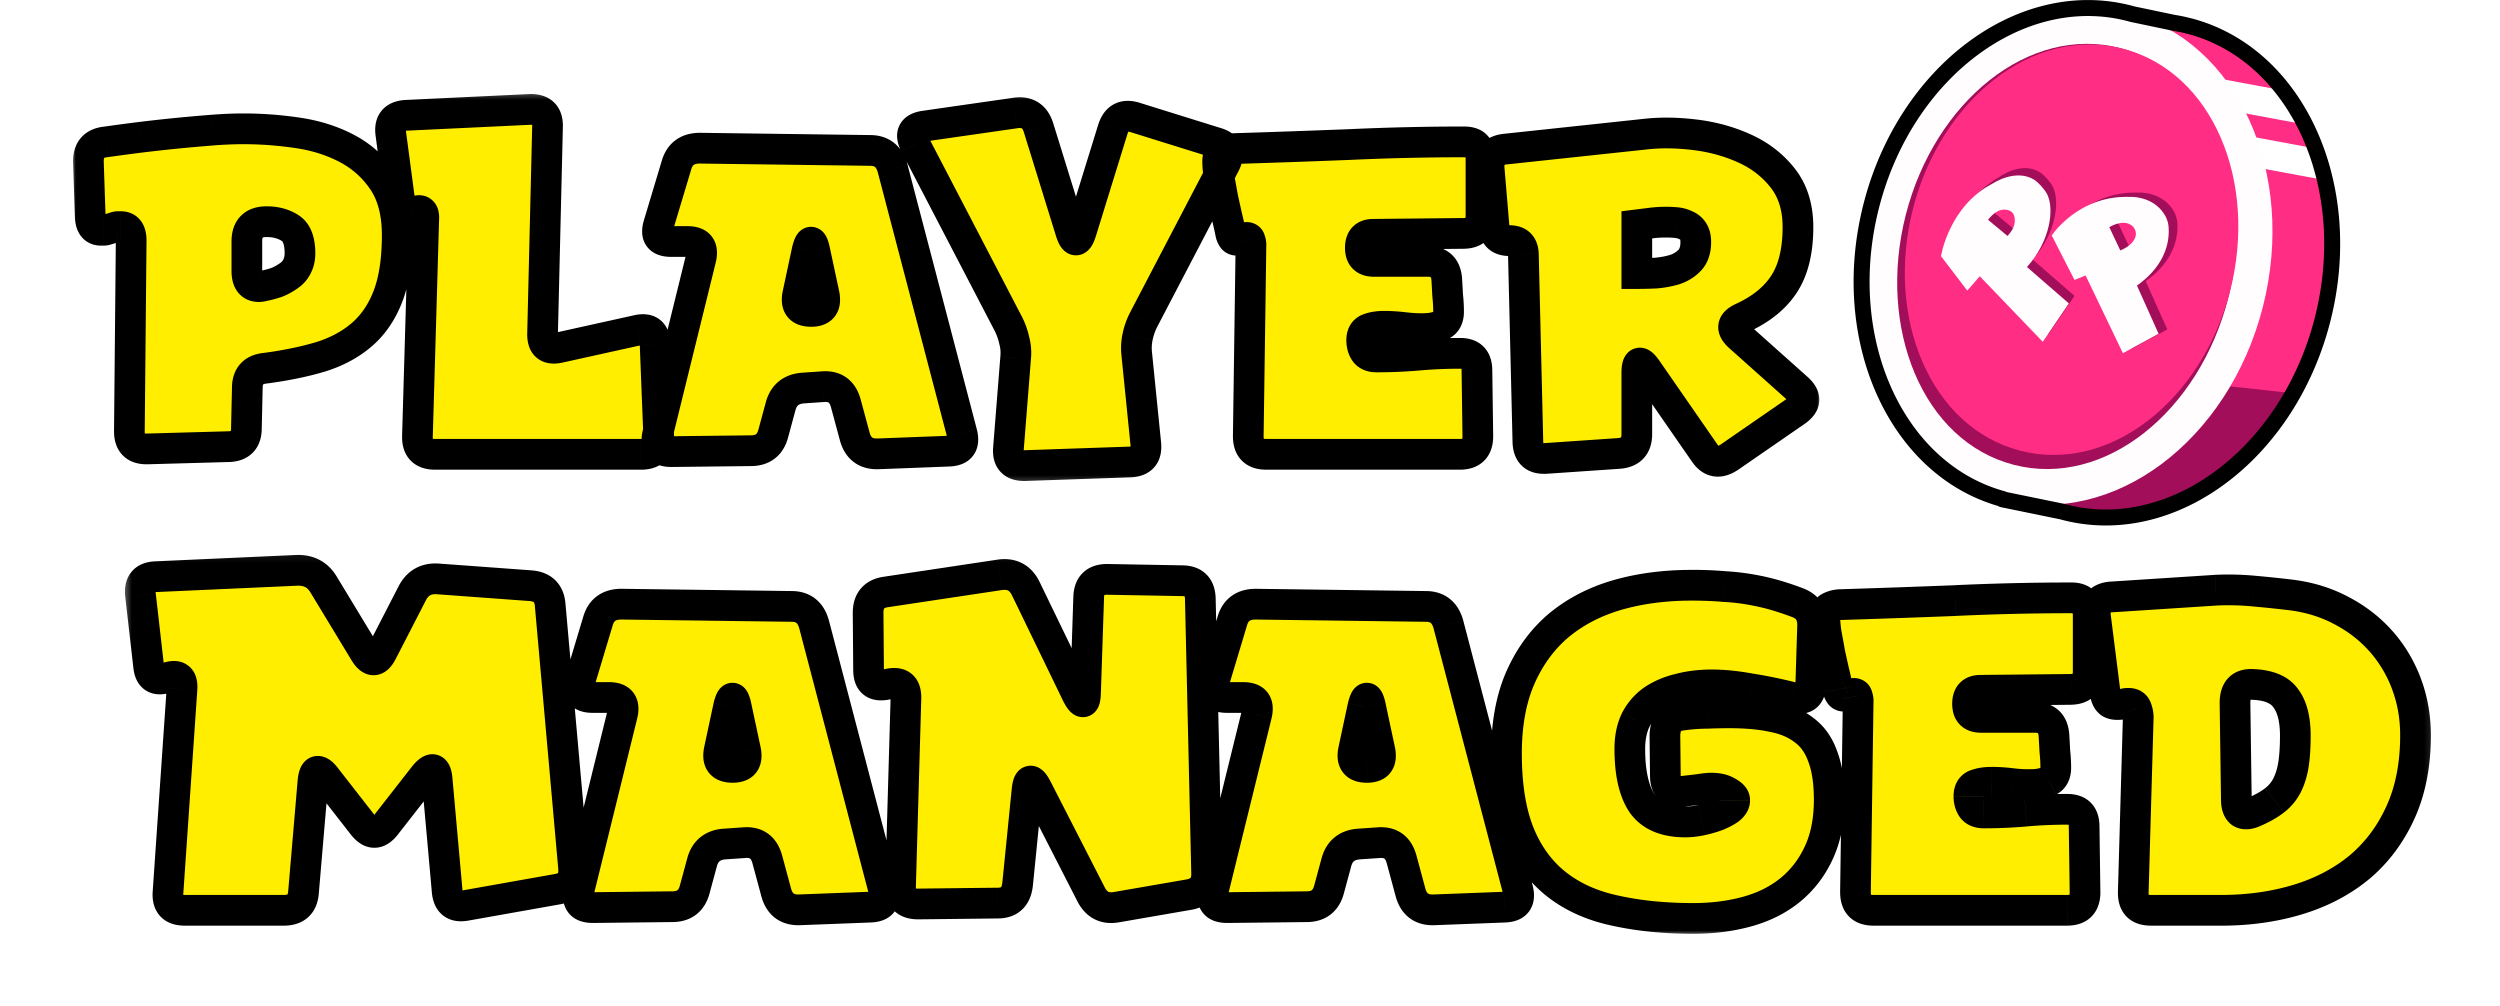
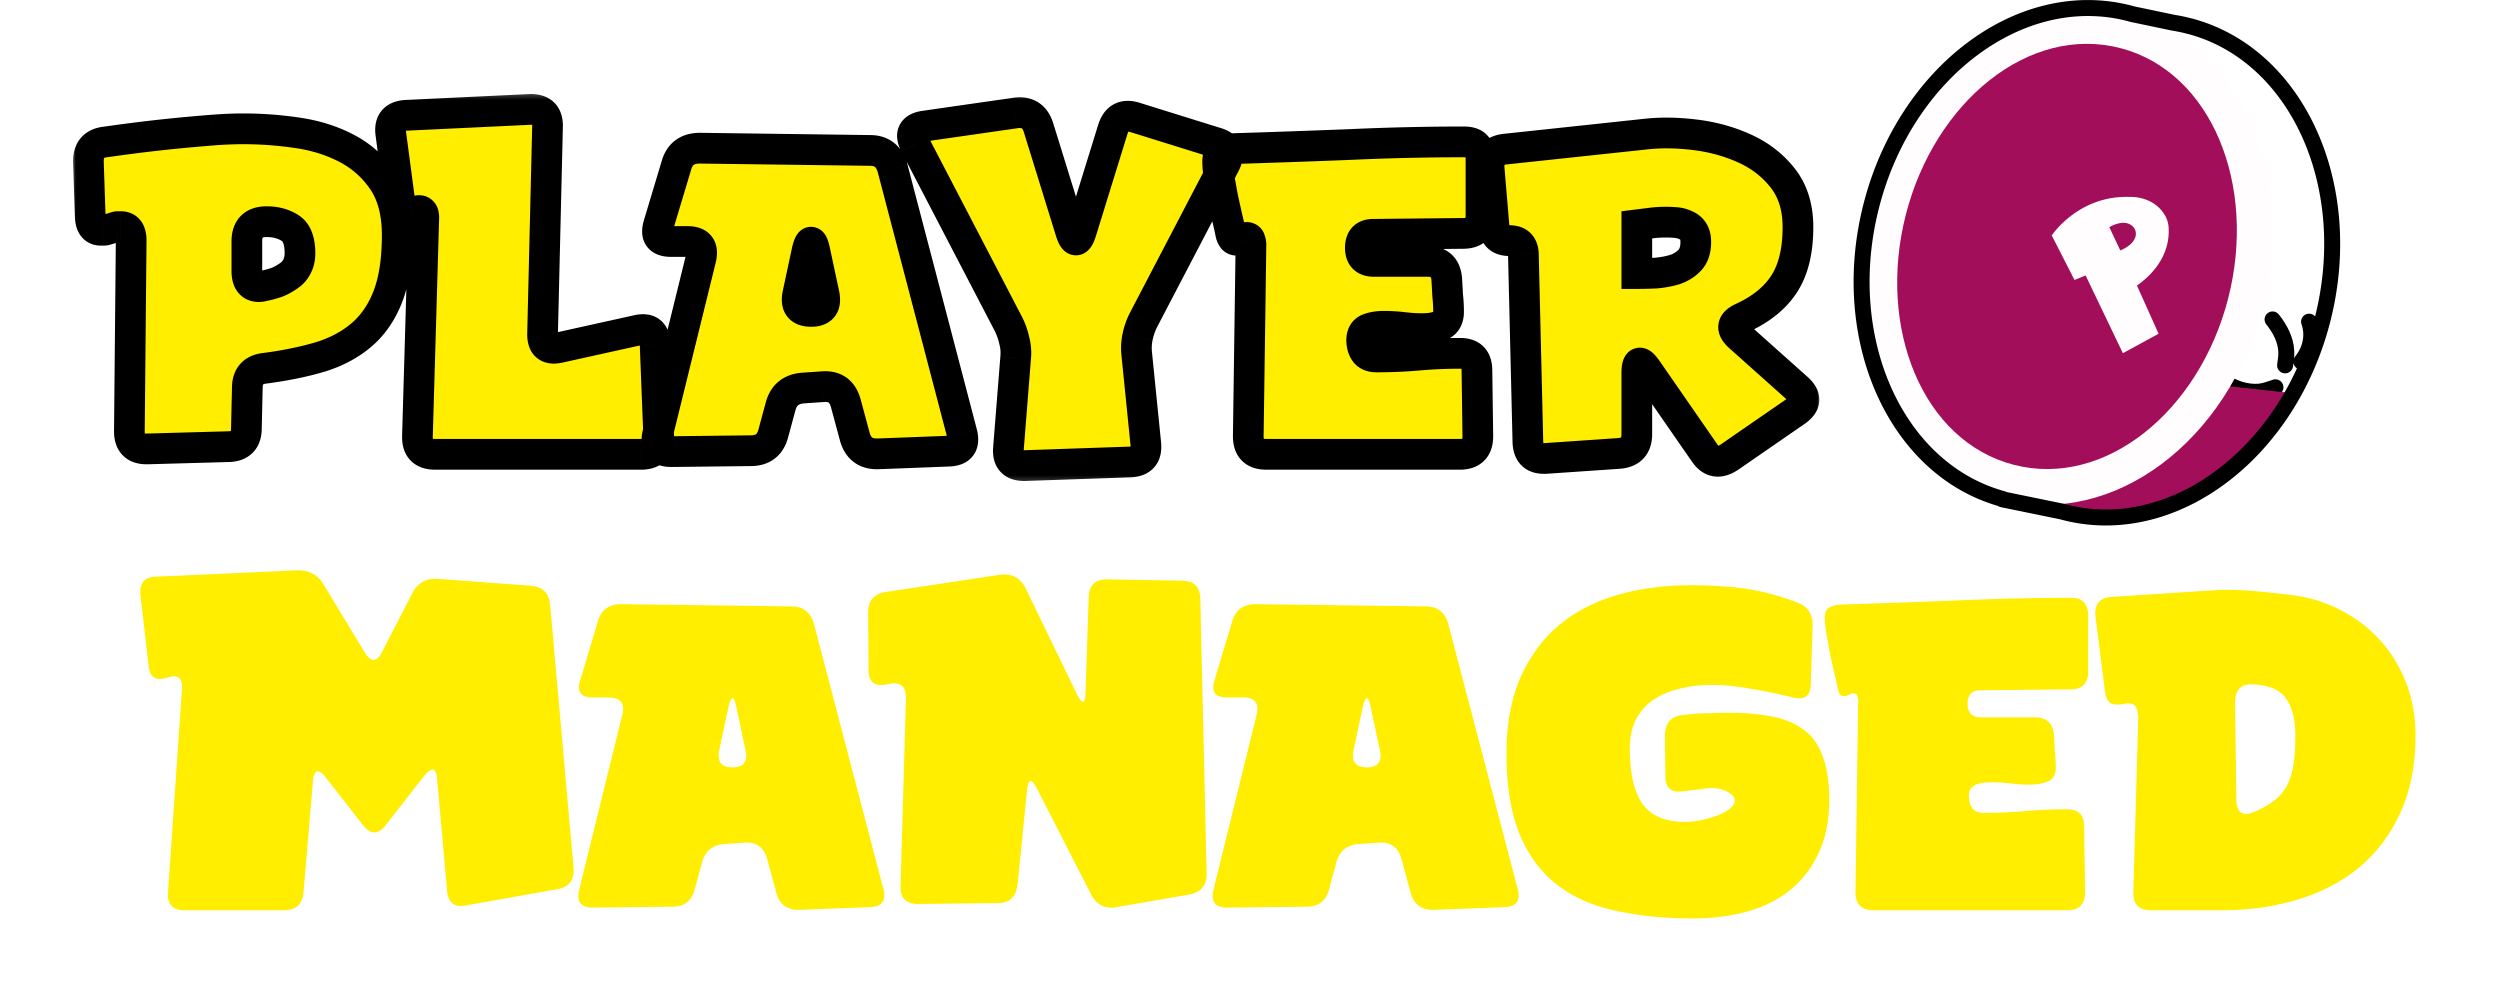
<svg xmlns="http://www.w3.org/2000/svg" width="313" height="126" fill="none">
  <g filter="url(#a)">
    <path fill="#FE0" d="M16.424 26.125c0-1.167-.433-1.75-1.297-1.75h-.394c-.113 0-.263.038-.451.113l-.789.226a1.382 1.382 0 0 1-.507.113h-.338c-.864 0-1.315-.584-1.353-1.75l-.225-6.774c-.038-1.543.695-2.39 2.198-2.54 1.314-.188 2.723-.376 4.226-.564 1.54-.188 3.062-.358 4.565-.508 1.54-.15 3.025-.282 4.452-.395a51.86 51.86 0 0 1 3.945-.17c2.255 0 4.527.17 6.82.508 2.291.339 4.357.998 6.198 1.976a12.327 12.327 0 0 1 4.509 4.064c1.165 1.731 1.747 3.989 1.747 6.774 0 3.048-.376 5.569-1.127 7.563-.751 1.995-1.841 3.613-3.269 4.855-1.427 1.242-3.174 2.182-5.24 2.822-2.03.602-4.322 1.073-6.876 1.411-1.503.15-2.255.979-2.255 2.484l-.112 5.024c0 1.505-.751 2.276-2.255 2.314l-10.144.282c-1.503.038-2.254-.696-2.254-2.201l.226-23.877zm14.483 3.782c0 1.317.507 1.976 1.522 1.976.15 0 .376-.038.676-.113a11.62 11.62 0 0 0 1.634-.452 7.22 7.22 0 0 0 1.41-.79c.45-.301.788-.677 1.014-1.13.263-.488.394-1.053.394-1.692 0-1.581-.413-2.635-1.24-3.162-.827-.526-1.803-.79-2.93-.79-1.653 0-2.48.828-2.48 2.484v3.669zM54.462 52.88c-1.503 0-2.236-.752-2.198-2.257l.79-27.151c.074-1.054-.358-1.355-1.297-.903-.977.49-1.522.207-1.634-.847l-1.184-8.918c-.225-1.505.432-2.296 1.973-2.371l15.441-.734c1.503-.037 2.235.678 2.198 2.145l-.62 25.909c-.038 1.505.677 2.088 2.142 1.75l9.693-2.145c1.465-.339 2.216.244 2.254 1.75l.451 11.515c.037 1.505-.695 2.258-2.198 2.258h-25.81zm47.095-17.893c1.353 0 1.898-.696 1.635-2.088l-1.184-5.532c-.3-1.393-.62-1.393-.958 0l-1.183 5.532c-.263 1.392.301 2.088 1.69 2.088zM87.75 28.383c.338-1.43-.225-2.145-1.69-2.145h-2.03c-1.465 0-1.99-.696-1.578-2.089l2.255-7.507c.414-1.392 1.39-2.088 2.93-2.088l21.303.282c1.465 0 2.405.752 2.818 2.258l8.679 33.134c.375 1.467-.188 2.22-1.691 2.257l-8.848.34c-1.502.037-2.46-.678-2.874-2.146l-1.127-4.177c-.413-1.505-1.371-2.201-2.874-2.088l-2.48.169c-1.503.113-2.442.884-2.818 2.314l-.902 3.33c-.375 1.468-1.314 2.202-2.817 2.202l-9.975.113c-1.466 0-2.03-.734-1.691-2.202l5.41-21.957zM127.158 40.8a5.825 5.825 0 0 0-.169-2.145 8.678 8.678 0 0 0-.733-2.088l-11.722-22.522c-.639-1.28-.244-2.032 1.183-2.258l11.384-1.637c1.503-.226 2.48.395 2.931 1.863l4.001 12.926c.451 1.467.902 1.467 1.353 0l3.945-12.757c.45-1.43 1.39-1.92 2.817-1.468l10.145 3.161c1.39.414 1.747 1.298 1.07 2.653l-10.2 19.53a8.678 8.678 0 0 0-.733 2.09 6.794 6.794 0 0 0-.113 2.144l1.128 11.176c.187 1.543-.489 2.334-2.029 2.371l-13.075.452c-1.503.037-2.198-.678-2.085-2.145l.902-11.346zm31.379 12.08c-1.503 0-2.254-.753-2.254-2.258l.338-23.99c0-.188-.038-.376-.113-.564-.037-.226-.187-.34-.45-.34a1.4 1.4 0 0 0-.62.17c-.188.113-.395.17-.62.17a.554.554 0 0 1-.508-.283 1.801 1.801 0 0 1-.225-.564 59.02 59.02 0 0 0-.451-2.032c-.187-.828-.376-1.675-.563-2.54a170.24 170.24 0 0 0-.451-2.484c-.113-.79-.169-1.449-.169-1.976 0-.564.169-.96.507-1.185.376-.226.827-.357 1.352-.395 4.847-.15 9.675-.32 14.484-.508a312.39 312.39 0 0 1 14.54-.339c.751 0 1.278.207 1.578.621.338.377.507.903.507 1.58v7c0 1.505-.751 2.258-2.254 2.258l-11.215.113c-1.089 0-1.634.564-1.634 1.693 0 1.13.563 1.694 1.69 1.694h6.707c1.503 0 2.31.752 2.423 2.257l.113 2.032c.075.678.112 1.355.112 2.032 0 .79-.281 1.336-.845 1.638-.526.263-1.183.413-1.972.451-.789.038-1.673 0-2.649-.113a21.85 21.85 0 0 0-2.592-.17c-.789 0-1.466.114-2.029.34-.526.225-.789.696-.789 1.41 0 .603.15 1.11.451 1.525.3.376.77.564 1.408.564a60.22 60.22 0 0 0 5.242-.226 60.338 60.338 0 0 1 5.241-.225c1.39 0 2.085.715 2.085 2.145l.113 8.24c0 1.506-.752 2.258-2.255 2.258h-24.233zm46.392-22.635c.751 0 1.54-.02 2.367-.057a12.023 12.023 0 0 0 2.423-.451c.752-.264 1.372-.659 1.86-1.186.488-.527.732-1.28.732-2.258 0-.564-.113-1.016-.338-1.354a1.914 1.914 0 0 0-.902-.734 3.364 3.364 0 0 0-1.239-.339 14.52 14.52 0 0 0-3.1.056l-1.803.226v6.097zm-14.202-2.428c-.037-1.129-.62-1.693-1.747-1.693-1.165 0-1.804-.546-1.916-1.637l-.62-7.338c-.113-1.505.563-2.333 2.029-2.484l17.414-1.862c1.916-.226 3.982-.207 6.199.056 2.254.264 4.339.828 6.255 1.694 1.954.865 3.57 2.107 4.847 3.725 1.278 1.618 1.916 3.669 1.916 6.153 0 2.935-.564 5.287-1.691 7.055-1.127 1.769-2.874 3.199-5.241 4.29-1.352.602-1.484 1.393-.394 2.371l7.27 6.491c1.127 1.016 1.07 1.957-.169 2.823l-8.341 5.757c-1.277.866-2.329.678-3.156-.564l-7.157-10.33c-.864-1.28-1.296-1.148-1.296.395v7.62c0 1.506-.752 2.315-2.255 2.428l-9.073.62c-1.502.113-2.273-.583-2.311-2.088l-.563-23.482z" />
    <mask id="b" width="220" height="50" x="9" y="7" maskUnits="userSpaceOnUse" style="mask-type:luminance">
      <path fill="#fff" d="M228.021 7.339H9v49.39h219.021V7.34z" />
      <path fill="#000" d="M16.424 26.125c0-1.167-.433-1.75-1.297-1.75h-.394c-.113 0-.263.038-.451.113l-.789.226a1.382 1.382 0 0 1-.507.113h-.338c-.864 0-1.315-.584-1.353-1.75l-.225-6.774c-.038-1.543.695-2.39 2.198-2.54 1.314-.188 2.723-.376 4.226-.564 1.54-.188 3.062-.358 4.565-.508 1.54-.15 3.025-.282 4.452-.395a51.86 51.86 0 0 1 3.945-.17c2.255 0 4.527.17 6.82.508 2.291.339 4.357.998 6.198 1.976a12.327 12.327 0 0 1 4.509 4.064c1.165 1.731 1.747 3.989 1.747 6.774 0 3.048-.376 5.569-1.127 7.563-.751 1.995-1.841 3.613-3.269 4.855-1.427 1.242-3.174 2.182-5.24 2.822-2.03.602-4.322 1.073-6.876 1.411-1.503.15-2.255.979-2.255 2.484l-.112 5.024c0 1.505-.751 2.276-2.255 2.314l-10.144.282c-1.503.038-2.254-.696-2.254-2.201l.226-23.877zm14.483 3.782c0 1.317.507 1.976 1.522 1.976.15 0 .376-.038.676-.113a11.62 11.62 0 0 0 1.634-.452 7.22 7.22 0 0 0 1.41-.79c.45-.301.788-.677 1.014-1.13.263-.488.394-1.053.394-1.692 0-1.581-.413-2.635-1.24-3.162-.827-.526-1.803-.79-2.93-.79-1.653 0-2.48.828-2.48 2.484v3.669zM54.462 52.88c-1.503 0-2.236-.752-2.198-2.257l.79-27.151c.074-1.054-.358-1.355-1.297-.903-.977.49-1.522.207-1.634-.847l-1.184-8.918c-.225-1.505.432-2.296 1.973-2.371l15.441-.734c1.503-.037 2.235.678 2.198 2.145l-.62 25.909c-.038 1.505.677 2.088 2.142 1.75l9.693-2.145c1.465-.339 2.216.244 2.254 1.75l.451 11.515c.037 1.505-.695 2.258-2.198 2.258h-25.81zm47.095-17.893c1.353 0 1.898-.696 1.635-2.088l-1.184-5.532c-.3-1.393-.62-1.393-.958 0l-1.183 5.532c-.263 1.392.301 2.088 1.69 2.088zM87.75 28.383c.338-1.43-.225-2.145-1.69-2.145h-2.03c-1.465 0-1.99-.696-1.578-2.089l2.255-7.507c.414-1.392 1.39-2.088 2.93-2.088l21.303.282c1.465 0 2.405.752 2.818 2.258l8.679 33.134c.375 1.467-.188 2.22-1.691 2.257l-8.848.34c-1.502.037-2.46-.678-2.874-2.146l-1.127-4.177c-.413-1.505-1.371-2.201-2.874-2.088l-2.48.169c-1.503.113-2.442.884-2.818 2.314l-.902 3.33c-.375 1.468-1.314 2.202-2.817 2.202l-9.975.113c-1.466 0-2.03-.734-1.691-2.202l5.41-21.957zM127.158 40.8a5.825 5.825 0 0 0-.169-2.145 8.678 8.678 0 0 0-.733-2.088l-11.722-22.522c-.639-1.28-.244-2.032 1.183-2.258l11.384-1.637c1.503-.226 2.48.395 2.931 1.863l4.001 12.926c.451 1.467.902 1.467 1.353 0l3.945-12.757c.45-1.43 1.39-1.92 2.817-1.468l10.145 3.161c1.39.414 1.747 1.298 1.07 2.653l-10.2 19.53a8.678 8.678 0 0 0-.733 2.09 6.794 6.794 0 0 0-.113 2.144l1.128 11.176c.187 1.543-.489 2.334-2.029 2.371l-13.075.452c-1.503.037-2.198-.678-2.085-2.145l.902-11.346zm31.379 12.08c-1.503 0-2.254-.753-2.254-2.258l.338-23.99c0-.188-.038-.376-.113-.564-.037-.226-.187-.34-.45-.34a1.4 1.4 0 0 0-.62.17c-.188.113-.395.17-.62.17a.554.554 0 0 1-.508-.283 1.801 1.801 0 0 1-.225-.564 59.02 59.02 0 0 0-.451-2.032c-.187-.828-.376-1.675-.563-2.54a170.24 170.24 0 0 0-.451-2.484c-.113-.79-.169-1.449-.169-1.976 0-.564.169-.96.507-1.185.376-.226.827-.357 1.352-.395 4.847-.15 9.675-.32 14.484-.508a312.39 312.39 0 0 1 14.54-.339c.751 0 1.278.207 1.578.621.338.377.507.903.507 1.58v7c0 1.505-.751 2.258-2.254 2.258l-11.215.113c-1.089 0-1.634.564-1.634 1.693 0 1.13.563 1.694 1.69 1.694h6.707c1.503 0 2.31.752 2.423 2.257l.113 2.032c.075.678.112 1.355.112 2.032 0 .79-.281 1.336-.845 1.638-.526.263-1.183.413-1.972.451-.789.038-1.673 0-2.649-.113a21.85 21.85 0 0 0-2.592-.17c-.789 0-1.466.114-2.029.34-.526.225-.789.696-.789 1.41 0 .603.15 1.11.451 1.525.3.376.77.564 1.408.564a60.22 60.22 0 0 0 5.242-.226 60.338 60.338 0 0 1 5.241-.225c1.39 0 2.085.715 2.085 2.145l.113 8.24c0 1.506-.752 2.258-2.255 2.258h-24.233zm46.392-22.635c.751 0 1.54-.02 2.367-.057a12.023 12.023 0 0 0 2.423-.451c.752-.264 1.372-.659 1.86-1.186.488-.527.732-1.28.732-2.258 0-.564-.113-1.016-.338-1.354a1.914 1.914 0 0 0-.902-.734 3.364 3.364 0 0 0-1.239-.339 14.52 14.52 0 0 0-3.1.056l-1.803.226v6.097zm-14.202-2.428c-.037-1.129-.62-1.693-1.747-1.693-1.165 0-1.804-.546-1.916-1.637l-.62-7.338c-.113-1.505.563-2.333 2.029-2.484l17.414-1.862c1.916-.226 3.982-.207 6.199.056 2.254.264 4.339.828 6.255 1.694 1.954.865 3.57 2.107 4.847 3.725 1.278 1.618 1.916 3.669 1.916 6.153 0 2.935-.564 5.287-1.691 7.055-1.127 1.769-2.874 3.199-5.241 4.29-1.352.602-1.484 1.393-.394 2.371l7.27 6.491c1.127 1.016 1.07 1.957-.169 2.823l-8.341 5.757c-1.277.866-2.329.678-3.156-.564l-7.157-10.33c-.864-1.28-1.296-1.148-1.296.395v7.62c0 1.506-.752 2.315-2.255 2.428l-9.073.62c-1.502.113-2.273-.583-2.311-2.088l-.563-23.482z" />
    </mask>
    <g mask="url(#b)">
      <path fill="#000" d="m16.424 26.125 1.921.018v-.018h-1.921zm-2.142-1.637.528 1.85.095-.027.09-.036-.713-1.787zm-.789.226-.527-1.85-.095.027-.091.036.713 1.787zm-2.198-1.637 1.92-.062v-.002l-1.92.064zm-.225-6.774-1.92.047v.017l1.92-.064zm2.198-2.54.191 1.915.04-.004.04-.006-.271-1.905zm4.227-.564-.233-1.91h-.006l.239 1.91zm4.564-.508-.186-1.915h-.005l.191 1.915zm4.453-.395-.148-1.919h-.004l.152 1.919zm13.581 28.392.546 1.845.01-.003.012-.003-.568-1.839zM33.218 42.1l.191 1.915.03-.003.031-.004-.252-1.908zm-2.254 2.484 1.92.043.001-.021v-.022h-1.921zm-.113 5.024-1.92-.044-.001.022v.022h1.921zm-2.254 2.314-.048-1.924h-.005l.053 1.924zm-10.144.282.048 1.924h.005l-.053-1.924zm-2.255-2.201-1.92-.019v.019h1.92zM33.105 31.77l-.376-1.887-.045.009-.045.01.466 1.868zm1.635-.452.646 1.812.055-.02.055-.023-.756-1.769zm1.408-.79-1.065-1.601-.033.021-.032.023 1.13 1.557zm1.015-1.13-1.691-.912-.014.026-.013.026 1.718.86zm-18.818-3.273c0-.765-.132-1.689-.703-2.459-.65-.878-1.606-1.215-2.514-1.215v3.848c.002 0-.088 0-.22-.06a.904.904 0 0 1-.351-.28c-.075-.101-.086-.167-.08-.138.008.031.026.125.026.304h3.842zm-3.217-3.674h-.394v3.848h.393v-3.848zm-.394 0c-.48 0-.902.145-1.165.25l1.427 3.574c.036-.015.036-.012.006-.005-.025.006-.122.03-.269.03v-3.85zm-.98.187-.788.225 1.055 3.701.789-.226-1.055-3.7zm-.974.29.029-.008a.827.827 0 0 1 .177-.018v3.849c.464 0 .88-.114 1.22-.25l-1.426-3.574zm.206-.026h-.338l-.001 3.849h.339v-3.849zm-.337 0c-.002 0 .082 0 .207.056a.86.86 0 0 1 .325.253c.07.09.08.146.07.113-.01-.035-.03-.13-.036-.31l-3.84.125c.025.77.188 1.678.768 2.428.654.848 1.594 1.184 2.505 1.184v-3.849zm.566.11-.225-6.773-3.84.128.225 6.774 3.84-.128zm-.224-6.756c-.012-.474.1-.54.052-.485-.054.063-.022-.05.416-.093l-.383-3.83c-1.065.107-2.15.494-2.937 1.403-.78.903-1.016 2.03-.99 3.1l3.842-.095zm.548-.588c1.303-.186 2.7-.373 4.194-.56l-.477-3.819c-1.512.19-2.932.38-4.26.57l.543 3.81zm4.188-.56a211.03 211.03 0 0 1 4.524-.503l-.383-3.829c-1.516.152-3.052.323-4.606.513l.465 3.82zm4.519-.502c1.53-.15 3.002-.28 4.417-.392l-.303-3.837c-1.44.114-2.936.247-4.487.399l.373 3.83zm4.413-.392a49.94 49.94 0 0 1 3.797-.163v-3.849c-1.224 0-2.59.06-4.092.175l.295 3.837zm3.797-.163c2.158 0 4.337.162 6.54.487l.56-3.807a48.513 48.513 0 0 0-7.1-.529v3.849zm6.54.487c2.098.31 3.951.907 5.578 1.772l1.801-3.4c-2.055-1.092-4.334-1.812-6.819-2.18l-.56 3.808zm5.578 1.772c1.563.83 2.828 1.97 3.816 3.44l3.187-2.151a14.25 14.25 0 0 0-5.202-4.689l-1.8 3.4zm3.816 3.44c.89 1.323 1.42 3.17 1.42 5.698h3.842c0-3.043-.636-5.71-2.075-7.85L46.39 19.75zm1.42 5.698c0 2.907-.361 5.178-1.004 6.884l3.595 1.359c.86-2.284 1.25-5.055 1.25-8.243H47.81zm-1.004 6.884c-.654 1.734-1.573 3.073-2.731 4.08l2.52 2.907c1.696-1.476 2.956-3.373 3.806-5.628l-3.595-1.359zm-2.731 4.08c-1.2 1.044-2.7 1.866-4.549 2.438l1.135 3.677c2.285-.708 4.277-1.768 5.933-3.208l-2.52-2.906zm-4.527 2.431c-1.915.568-4.106 1.02-6.582 1.349l.504 3.815c2.634-.35 5.026-.838 7.17-1.474l-1.092-3.69zm-6.522 1.341c-1.055.106-2.127.48-2.92 1.355-.795.875-1.064 1.98-1.064 3.044h3.843c0-.442.107-.503.064-.456-.042.046.013-.068.46-.113l-.383-3.83zm-3.983 4.356-.113 5.023 3.842.087.112-5.024-3.84-.086zm-.113 5.067c0 .452-.111.46-.017.363.092-.096.087.016-.364.027l.096 3.848c1.05-.027 2.173-.32 3.017-1.187.846-.867 1.11-1.998 1.11-3.051H28.93zm-.386.39-10.145.283.107 3.847 10.144-.283-.106-3.847zm-10.14.282a1.238 1.238 0 0 1-.372-.031c-.026-.008.015 0 .071.055.056.055.067.097.058.07a1.222 1.222 0 0 1-.041-.371h-3.843c0 1.045.262 2.195 1.144 3.057.882.861 2.037 1.094 3.08 1.068l-.096-3.848zm-.284-.26.225-23.876-3.842-.036-.226 23.877 3.843.036zm10.866-20.112c0 .852.155 1.845.78 2.657.699.907 1.707 1.243 2.663 1.243v-3.849c-.049 0-.001-.008.096.035.11.047.212.127.284.22.064.083.067.129.054.079a1.639 1.639 0 0 1-.034-.385h-3.843zm3.443 3.9c.398 0 .815-.089 1.142-.17l-.932-3.734a3.373 3.373 0 0 1-.244.053l-.03.005s.024-.003.064-.003v3.849zm1.053-.15a13.522 13.522 0 0 0 1.904-.527l-1.293-3.624a9.71 9.71 0 0 1-1.364.377l.753 3.774zm2.014-.57a9.138 9.138 0 0 0 1.783-1.003l-2.26-3.113a5.275 5.275 0 0 1-1.036.578l1.514 3.538zm1.718-.958a4.832 4.832 0 0 0 1.667-1.87l-3.436-1.72a.995.995 0 0 1-.362.388l2.131 3.202zm1.64-1.818c.436-.81.625-1.696.625-2.605h-3.843c0 .37-.074.612-.164.78l3.382 1.825zm.625-2.605c0-1.823-.472-3.728-2.13-4.785l-2.063 3.247c.02.012.091.057.173.265.091.233.177.635.177 1.273h3.843zm-2.13-4.785c-1.179-.752-2.525-1.091-3.962-1.091v3.849c.818 0 1.425.187 1.899.489l2.063-3.247zm-3.962-1.091c-1.123 0-2.318.282-3.218 1.185-.901.901-1.183 2.098-1.183 3.223h3.843c0-.531.13-.576.057-.502-.074.074-.03-.058.501-.058V21.83zm-4.4 4.408v3.669h3.842v-3.67h-3.843zm23.277 24.385-1.92-.056v.008l1.92.048zm.79-27.151-1.917-.137-.003.04-.001.041 1.92.056zm-1.297-.903-.832-1.735-.013.007-.014.007.86 1.72zm-1.634-.847 1.91-.205-.003-.024-.003-.024-1.904.253zm-1.184-8.918 1.904-.254-.002-.016-.002-.016-1.9.286zm1.973-2.371L50.82 8.51h-.002l.094 1.922zm15.441-.734-.048-1.924-.021.001-.022.001.091 1.922zm2.198 2.145-1.92-.05v.004l1.92.046zm-.62 25.909 1.921.048v-.002l-1.92-.046zm2.142 1.75-.415-1.88-.008.003-.01.002.433 1.875zm9.693-2.145.415 1.879.008-.002.009-.002-.432-1.875zm2.254 1.75-1.92.048v.027l1.92-.075zm.451 11.515 1.92-.048v-.028l-1.92.076zm-28.009.333c-.222 0-.334-.028-.37-.04-.027-.01.014 0 .07.057.054.056.063.098.054.07a1.243 1.243 0 0 1-.031-.372l-3.841-.096c-.026 1.044.206 2.201 1.066 3.084.86.884 2.009 1.146 3.052 1.146v-3.849zm-.278-.277.79-27.151-3.841-.112-.79 27.15 3.841.113zm.785-27.07a3.936 3.936 0 0 0-.097-1.277 2.532 2.532 0 0 0-.99-1.456c-.594-.414-1.238-.471-1.725-.418a3.86 3.86 0 0 0-1.232.376l1.664 3.47c.128-.062.112-.034-.013-.02-.144.016-.51.015-.888-.248a1.328 1.328 0 0 1-.532-.722c-.028-.111-.008-.127-.02.02l3.833.275zm-4.071-2.761c-.129.064-.138.048-.051.036.102-.014.357-.022.651.13.3.156.453.381.514.503.05.102.035.126.02 0l-3.82.41c.075.705.358 1.904 1.52 2.506 1.13.585 2.26.17 2.884-.143l-1.718-3.442zm1.129.62-1.184-8.918-3.808.507 1.183 8.919 3.809-.507zm-1.188-8.95a1.205 1.205 0 0 1-.015-.353c0-.008-.001.008-.015.039a.48.48 0 0 1-.161.195c-.025.018-.036.02-.023.015.03-.012.143-.047.38-.06l-.187-3.843c-1.038.05-2.217.36-3.03 1.34-.821.985-.904 2.206-.749 3.238l3.8-.57zm.164-.163 15.441-.734-.182-3.844-15.442.734.183 3.844zm15.398-.732c.227-.006.342.02.378.03.027.009-.023-.002-.09-.068a.427.427 0 0 1-.068-.086c-.016-.025-.019-.037-.016-.03.006.02.03.116.026.326l3.841.098c.026-1.033-.21-2.194-1.101-3.064-.881-.86-2.04-1.08-3.066-1.054l.096 3.848zm.23.175-.62 25.909 3.841.092.62-25.909-3.842-.092zm-.62 25.907c-.024.974.168 2.252 1.213 3.105 1.044.854 2.334.787 3.28.568l-.863-3.75c-.11.025-.19.036-.244.041-.055.005-.076.002-.068.003.008 0 .05.006.111.03a.807.807 0 0 1 .379.31c.036.056.05.095.052.103.003.008-.004-.012-.01-.067a1.721 1.721 0 0 1-.009-.247l-3.841-.096zm4.476 3.677 9.694-2.145-.83-3.758-9.693 2.145.83 3.758zm9.71-2.15c.11-.024.19-.036.245-.04.057-.005.081-.002.079-.003a.343.343 0 0 1-.088-.024.71.71 0 0 1-.326-.253c-.033-.045-.044-.076-.046-.08 0-.002.008.02.018.076.009.056.018.137.02.248l3.842-.096c-.025-.995-.292-2.23-1.336-3.04-1.043-.81-2.303-.761-3.271-.537l.864 3.75zm-.097-.049.451 11.515 3.84-.15-.451-11.516-3.84.151zm.45 11.488c.006.222-.02.335-.031.373-.009.027 0-.015.055-.071.055-.057.097-.067.07-.058a1.214 1.214 0 0 1-.37.041v3.849c1.043 0 2.192-.262 3.052-1.146.86-.883 1.092-2.04 1.066-3.084l-3.841.096zm-.277.285h-25.81v3.849h25.81v-3.849zm22.919-18.058 1.888-.357-.005-.023-.004-.023-1.879.404zm-1.184-5.531 1.879-.403v-.004l-1.879.407zm-.958 0-1.867-.455-.005.026-.006.026 1.878.403zm-1.183 5.531-1.879-.403-.005.023-.004.023 1.888.358zM87.75 28.383l1.866.46.002-.008.002-.009-1.87-.443zm-5.297-4.234-1.84-.554-.001.006 1.84.548zm2.254-7.507 1.84.554.002-.006-1.842-.548zm2.93-2.088.026-1.925h-.026v1.925zm21.303.282-.025 1.924h.025v-1.924zm2.818 2.258 1.858-.489-.002-.01-.003-.012-1.853.51zm8.679 33.133 1.861-.477-.001-.006-.002-.005-1.858.489zm-1.691 2.258-.048-1.923h-.025l.073 1.923zm-8.848.339.048 1.924h.013l.013-.001-.074-1.923zm-2.874-2.145-1.855.502.004.01.002.01 1.849-.522zm-1.127-4.177 1.855-.502-.002-.008-1.853.51zm-2.874-2.089.13 1.92h.014l-.144-1.92zm-2.48.17-.131-1.92h-.006l-.006.001.143 1.919zm-2.818 2.314 1.855.504.002-.007.002-.007-1.859-.49zm-.901 3.33-1.854-.503-.004.013-.003.013 1.86.477zm-2.818 2.202v-1.924h-.022l.022 1.924zm-9.975.113v1.924h.021l-.021-1.924zm-1.69-2.202-1.866-.46-.004.014-.003.014 1.872.432zm19.217-13.429c.947 0 2.138-.241 2.935-1.26.774-.989.76-2.191.587-3.11l-3.775.715c.039.21.029.299.029.298a.647.647 0 0 1 .134-.276.824.824 0 0 1 .171-.163.51.51 0 0 1 .121-.065c.033-.012-.018.013-.202.013v3.848zm3.513-4.416-1.184-5.531-3.757.806 1.184 5.532 3.757-.807zm-1.184-5.535c-.084-.387-.193-.802-.353-1.16a2.625 2.625 0 0 0-.447-.704 2.081 2.081 0 0 0-1.544-.698 2.08 2.08 0 0 0-1.525.678c-.233.25-.374.515-.454.685a6.201 6.201 0 0 0-.38 1.15l3.733.91c.076-.31.122-.42.12-.415a1.37 1.37 0 0 1-.209.294 1.757 1.757 0 0 1-1.285.547 1.763 1.763 0 0 1-1.305-.568 1.48 1.48 0 0 1-.165-.22.827.827 0 0 1-.048-.092c-.004-.01.039.097.106.406l3.756-.813zm-4.715.004-1.183 5.531 3.757.807 1.183-5.532-3.757-.806zM97.98 32.54c-.177.931-.181 2.146.62 3.136.81 1 2.007 1.234 2.958 1.234v-3.848c-.198 0-.264-.026-.244-.02a.753.753 0 0 1 .383.396c.023.055.028.091.03.099 0 .007-.011-.075.028-.282l-3.775-.715zm-8.36-3.715c.222-.937.29-2.203-.53-3.244-.822-1.043-2.068-1.268-3.03-1.268v3.848c.222 0 .302.029.292.025a.477.477 0 0 1-.103-.055.798.798 0 0 1-.295-.374.457.457 0 0 1-.03-.112c0-.01.009.076-.043.293l3.74.887zm-3.56-4.512h-2.03v3.848h2.03v-3.848zm-2.03 0c-.227 0-.305-.03-.289-.023a.777.777 0 0 1 .329.264c.142.188.165.36.168.404 0 .027-.007-.049.057-.261L80.612 23.6c-.266.895-.428 2.189.393 3.276.816 1.079 2.095 1.285 3.026 1.285v-3.848zm.263.39 2.254-7.508-3.68-1.108-2.254 7.507 3.68 1.109zm2.256-7.514c.11-.373.244-.496.315-.547.081-.057.29-.165.773-.165v-3.849c-1.055 0-2.106.24-3.001.879-.906.646-1.468 1.567-1.77 2.586l3.683 1.096zm1.064-.712 21.302.282.051-3.848-21.303-.283-.05 3.849zm21.327.282c.395 0 .544.095.603.143.072.057.232.224.363.7l3.705-1.02c-.283-1.028-.799-1.99-1.667-2.685-.88-.705-1.933-.987-3.004-.987v3.849zm.96.822 8.679 33.134 3.716-.977-8.679-33.134-3.716.977zm8.676 33.123c.028.11.042.192.048.249.006.057.004.08.004.078.001-.004.004-.04.024-.096a.766.766 0 0 1 .268-.357.444.444 0 0 1 .092-.054c.006-.002-.015.007-.069.016a1.685 1.685 0 0 1-.245.02l.096 3.848c.986-.025 2.236-.29 3.039-1.362.799-1.067.71-2.341.465-3.297l-3.722.955zm.097-.142-8.848.338.147 3.846 8.848-.339-.147-3.846zm-8.823.337c-.434.011-.596-.087-.649-.127-.056-.042-.204-.178-.327-.616l-3.699 1.045c.29 1.028.828 1.984 1.73 2.657.905.675 1.973.916 3.041.889l-.096-3.848zm-.971-.723L107.752 46l-3.71 1.004 1.127 4.177 3.71-1.004zm-1.129-4.185c-.286-1.04-.823-2.023-1.753-2.699-.938-.681-2.04-.88-3.118-.798l.288 3.838c.424-.032.554.061.574.076.027.02.176.138.304.603l3.705-1.02zm-4.858-3.498-2.48.169.262 3.84 2.479-.17-.261-3.84zm-2.492.17c-1.05.079-2.064.403-2.907 1.094-.844.694-1.357 1.629-1.625 2.65l3.716.979c.107-.41.251-.575.346-.653.098-.08.304-.198.757-.232l-.287-3.838zm-4.529 3.73-.901 3.33 3.708 1.007.902-3.33-3.709-1.008zm-.908 3.356c-.111.434-.253.57-.307.611-.052.04-.213.144-.65.144v3.848c1.065 0 2.126-.264 3.013-.957.886-.692 1.401-1.657 1.666-2.69l-3.722-.956zm-.979.755-9.975.113.043 3.848 9.976-.113-.044-3.848zm-9.953.112c-.105 0-.178-.006-.226-.013-.048-.007-.062-.014-.052-.01a.49.49 0 0 1 .108.06.786.786 0 0 1 .282.361c.02.056.023.09.024.092 0 .002-.002-.024.003-.082s.017-.141.043-.252l-3.745-.865c-.218.948-.284 2.212.519 3.257.816 1.063 2.067 1.301 3.044 1.301v-3.849zm.175.184 5.41-21.957-3.73-.922-5.41 21.957 3.73.922zm42.952-10-1.912-.192-.002.02-.001.02 1.915.152zm-.169-2.145-1.88.396.012.06.017.059 1.851-.515zm-.733-2.088 1.718-.861-.007-.015-.007-.014-1.704.89zm-11.722-22.522-1.718.86.007.015.008.014 1.703-.89zm1.184-2.258-.273-1.905-.014.002-.013.002.3 1.9zm11.384-1.637.272 1.905.007-.001.006-.001-.285-1.903zm2.93 1.862-1.836.566.001.004 1.835-.57zm4.001 12.927 1.836-.566v-.004l-1.836.57zm1.353 0-1.835-.57-.001.004 1.836.566zm3.945-12.757-1.832-.58-.002.005-.002.005 1.836.57zm2.818-1.468-.579 1.835.008.003.571-1.838zm10.144 3.161-.571 1.838.012.003.011.004.548-1.845zm1.071 2.653 1.702.892.008-.016.008-.015-1.718-.86zm-10.201 19.53-1.702-.892-.008.016-.008.016 1.718.86zm-.733 2.089 1.876.417.002-.01.003-.01-1.881-.397zm-.112 2.145-1.912.191v.002l1.912-.193zm1.127 11.176-1.912.194.002.02.003.02 1.907-.234zm-2.029 2.371-.047-1.924h-.019l.066 1.924zm-13.075.452.048 1.923h.018l-.066-1.923zm-2.085-2.145-1.915-.153v.005l1.915.148zm2.814-11.154a7.736 7.736 0 0 0-.23-2.852l-3.702 1.03c.119.43.161.905.108 1.438l3.824.383zm-.201-2.733a10.55 10.55 0 0 0-.895-2.553l-3.436 1.721c.267.536.455 1.076.571 1.624l3.76-.792zm-.909-2.582-11.722-22.522-3.407 1.779 11.722 22.522 3.407-1.779zm-11.708-22.493c-.096-.195-.1-.264-.096-.23a.836.836 0 0 1-.104.46.812.812 0 0 1-.304.337c-.021.011.047-.029.269-.064l-.599-3.801c-.899.142-2.138.539-2.768 1.74-.636 1.213-.243 2.461.166 3.279l3.436-1.721zm-.262.507 11.384-1.636-.545-3.81-11.384 1.637.545 3.81zm11.397-1.638a1.48 1.48 0 0 1 .441-.014c.073.012.099.029.104.032a.29.29 0 0 1 .078.087c.049.07.118.2.186.42l3.672-1.132c-.316-1.027-.892-1.999-1.877-2.625-.988-.627-2.111-.734-3.174-.574l.57 3.806zm.81.53 4.002 12.925 3.67-1.14-4.001-12.925-3.671 1.14zm4 12.922c.13.421.299.878.538 1.268.157.255.769 1.19 1.975 1.19s1.817-.935 1.974-1.19c.24-.39.409-.847.538-1.268l-3.672-1.132c-.096.312-.153.405-.138.383.007-.013.084-.14.255-.279a1.658 1.658 0 0 1 1.043-.362c.499 0 .857.21 1.042.362.172.14.248.266.256.279.014.022-.043-.071-.139-.383l-3.672 1.132zm5.024.003 3.945-12.757-3.671-1.139-3.944 12.757 3.67 1.139zm3.942-12.747a1.3 1.3 0 0 1 .152-.345c.02-.027.004.003-.055.034-.06.03-.093.026-.06.026.043 0 .16.007.37.073l1.157-3.67c-.996-.315-2.159-.407-3.24.156-1.081.563-1.673 1.57-1.988 2.567l3.664 1.16zm.415-.21 10.144 3.162 1.141-3.675-10.144-3.161-1.141 3.675zm10.167 3.169c.096.028.163.055.205.075.042.02.055.03.047.024a.46.46 0 0 1-.074-.074.704.704 0 0 1-.146-.354c-.005-.045-.001-.069-.002-.063a.596.596 0 0 1-.026.097c-.02.06-.052.14-.104.243l3.437 1.72c.442-.885.782-2.07.302-3.26-.492-1.22-1.587-1.812-2.544-2.097l-1.095 3.689zm-.084-.084-10.2 19.53 3.404 1.785 10.201-19.53-3.405-1.785zM141.445 35.2c-.409.82-.709 1.67-.895 2.553l3.761.792a6.72 6.72 0 0 1 .57-1.624l-3.436-1.721zm-.89 2.532a8.71 8.71 0 0 0-.149 2.753l3.823-.383a4.852 4.852 0 0 1 .077-1.535l-3.751-.835zm-.149 2.755 1.127 11.177 3.823-.387-1.127-11.176-3.823.386zm1.132 11.216c.029.237.013.355.005.389-.003.013-.001.003.011-.024a.453.453 0 0 1 .157-.183c.026-.017.038-.02.027-.016-.027.01-.136.043-.369.048l.094 3.848c1.049-.026 2.24-.317 3.074-1.293.832-.971.942-2.193.815-3.235l-3.814.466zm-.188.215-13.075.451.132 3.847 13.075-.452-.132-3.846zm-13.057.45a1.87 1.87 0 0 1-.257-.008.628.628 0 0 1-.105-.02c-.01-.003.004 0 .033.017a.531.531 0 0 1 .192.2.211.211 0 0 1 .023.053c0-.003-.007-.028-.011-.081a1.746 1.746 0 0 1 .004-.234L124.341 52c-.078 1.02.09 2.216.976 3.127.875.9 2.057 1.115 3.072 1.09l-.096-3.848zm-.121-.068.901-11.345-3.83-.306-.902 11.346 3.831.305zm28.111-1.676-1.921-.027v.027h1.921zm.338-23.99 1.922.027v-.027h-1.922zm-.112-.564-1.895.316.034.205.076.193 1.785-.715zm-1.071-.17-.86-1.721-.066.033-.063.038.989 1.65zm-1.804-2.71-1.873.427.002.01.002.01 1.869-.446zm-.563-2.54-1.893.33.007.04.008.04 1.878-.41zm-.451-2.483-1.902.272.006.044.009.044 1.887-.36zm.338-3.16-.989-1.651-.039.024-.037.025 1.065 1.601zm1.353-.396-.06-1.923h-.039l-.038.004.137 1.919zm14.483-.508.075 1.923h.014l-.089-1.923zm16.118.282-1.554 1.132.059.081.067.075 1.428-1.288zm-1.747 10.838v-1.925h-.019l.019 1.925zm-11.215.113v1.924h.019l-.019-1.924zm9.186 5.644 1.918-.106v-.019l-.002-.019-1.916.144zm.113 2.032-1.918.107.002.053.006.053 1.91-.213zm-.733 3.67.86 1.72.022-.01.023-.013-.905-1.698zm-4.621.338-.229 1.91.009.002.22-1.912zm-4.621.17-.713-1.787-.022.008-.022.01.757 1.768zm-.338 2.935-1.554 1.131.026.036.027.035 1.501-1.202zm13.976 2.258h-1.921v.026l1.921-.026zm.113 8.24h1.921v-.026l-1.921.027zm-26.488.334a1.26 1.26 0 0 1-.378-.042c-.033-.011-.001-.006.046.041s.053.08.042.047a1.258 1.258 0 0 1-.043-.38h-3.842c0 1.05.263 2.19 1.126 3.055.863.864 2.002 1.128 3.049 1.128v-3.849zm-.333-.306.339-23.99-3.843-.054-.338 23.99 3.842.054zm.339-24.017c0-.451-.092-.881-.251-1.28l-3.568 1.43a.445.445 0 0 1-.024-.15h3.843zm-.139-.88a2.304 2.304 0 0 0-.884-1.478 2.413 2.413 0 0 0-1.462-.47v3.85a1.43 1.43 0 0 1-.843-.301 1.546 1.546 0 0 1-.601-.97l3.79-.632zm-2.346-1.948c-.57 0-1.074.17-1.48.373l1.719 3.442c.046-.023-.045.034-.239.034v-3.849zm-1.609.444a.753.753 0 0 1 .369-.105v3.849c.563 0 1.113-.146 1.608-.444l-1.977-3.3zm.369-.105c.159 0 .392.036.637.172.247.137.409.324.503.48l-3.295 1.98a2.474 2.474 0 0 0 2.155 1.217v-3.849zm1.14.652c-.016-.026 0-.008.011.049l-3.768.754c.087.433.253.827.462 1.177l3.295-1.98zm.011.049a59.596 59.596 0 0 0-.466-2.101l-3.738.892c.185.775.329 1.429.436 1.963l3.768-.755zm-.461-2.082c-.187-.822-.373-1.662-.56-2.522l-3.755.817c.19.872.379 1.724.568 2.558l3.747-.853zm-.544-2.443c-.152-.875-.304-1.713-.457-2.514l-3.774.72c.148.78.296 1.597.445 2.453l3.786-.659zm-.442-2.426c-.106-.741-.15-1.301-.15-1.704h-3.842c0 .652.068 1.409.188 2.248l3.804-.544zm-.15-1.704c0-.099.016-.066-.029.039a.907.907 0 0 1-.319.377l-2.131-3.202c-1.065.71-1.363 1.85-1.363 2.786h3.842zm-.426.465c.07-.042.216-.105.502-.126l-.274-3.838c-.767.054-1.523.254-2.205.664l1.977 3.3zm.424-.122c4.852-.15 9.685-.32 14.499-.508l-.15-3.846c-4.803.188-9.626.357-14.468.508l.119 3.846zm14.513-.509c4.817-.224 9.634-.336 14.451-.336v-3.85c-4.877 0-9.753.115-14.629.342l.178 3.844zm14.451-.336c.101 0 .171.007.215.014.043.007.053.013.041.008a.428.428 0 0 1-.098-.058.663.663 0 0 1-.134-.136l3.108-2.264c-.81-1.115-2.069-1.413-3.132-1.413v3.849zm.15-.017c-.029-.031-.03-.05-.02-.02.011.035.034.132.034.314h3.843c0-.99-.251-2.034-1.001-2.868l-2.856 2.575zm.014.294v6.999h3.843v-7h-3.843zm0 6.999c0 .222-.028.337-.042.38-.011.032-.006 0 .041-.047s.079-.053.047-.042a1.26 1.26 0 0 1-.379.043v3.848c1.048 0 2.186-.264 3.049-1.128.863-.864 1.127-2.005 1.127-3.054h-3.843zm-.352.334-11.215.113.038 3.848 11.215-.113-.038-3.848zm-11.196.112c-.858 0-1.85.226-2.607 1.01-.745.773-.948 1.763-.948 2.608h3.842c0-.133.017-.173.01-.15a.631.631 0 0 1-.141.218.664.664 0 0 1-.245.164c-.041.014-.023-.001.089-.001v-3.85zm-3.555 3.618c0 .861.216 1.86.985 2.63.769.771 1.766.988 2.627.988v-3.849c-.128 0-.161-.016-.132-.007a.617.617 0 0 1 .222.148.611.611 0 0 1 .147.222c.01.029-.007-.004-.007-.132h-3.842zm3.612 3.618h6.706v-3.849h-6.706v3.849zm6.706 0c.444 0 .488.108.425.049s.049-.02.082.428l3.832-.288c-.079-1.056-.427-2.147-1.298-2.958-.871-.812-1.982-1.08-3.041-1.08v3.849zm.505.44.113 2.032 3.836-.213-.113-2.032-3.836.213zm.121 2.138c.067.607.101 1.214.101 1.82h3.843c0-.75-.042-1.498-.124-2.245l-3.82.425zm.101 1.82c0 .172-.031.185.004.117a.464.464 0 0 1 .168-.178l1.809 3.395c1.346-.72 1.862-2.032 1.862-3.334h-3.843zm.217-.085c-.22.11-.596.222-1.205.25l.183 3.845c.969-.046 1.908-.236 2.741-.652l-1.719-3.443zm-1.205.25c-.663.032-1.439.002-2.337-.102l-.44 3.824a18.33 18.33 0 0 0 2.96.123l-.183-3.844zm-2.328-.1a23.759 23.759 0 0 0-2.821-.184v3.85c.699 0 1.485.05 2.363.155l.458-3.822zm-2.821-.184c-.964 0-1.895.137-2.742.477l1.426 3.573c.28-.112.702-.2 1.316-.2v-3.85zm-2.786.495a3.116 3.116 0 0 0-1.511 1.35c-.336.601-.442 1.247-.442 1.83h3.842c0-.132.026-.08-.048.05a.768.768 0 0 1-.159.198.663.663 0 0 1-.168.11l-1.514-3.538zm-1.953 3.18c0 .934.239 1.857.818 2.655l3.107-2.263c-.021-.03-.083-.123-.083-.392h-3.842zm.871 2.726c.777.972 1.893 1.286 2.91 1.286v-3.848c-.137 0-.161-.021-.118-.004a.575.575 0 0 1 .209.161l-3.001 2.405zm2.91 1.286c1.82 0 3.622-.077 5.407-.233l-.333-3.834a58.457 58.457 0 0 1-5.074.219v3.848zm5.407-.233a58.48 58.48 0 0 1 5.075-.218v-3.849c-1.821 0-3.623.078-5.408.233l.333 3.834zm5.075-.218c.188 0 .274.025.29.03.006.002-.045-.016-.103-.076-.057-.059-.067-.102-.06-.078.011.033.037.137.037.345h3.842c0-1-.242-2.104-1.066-2.952-.832-.856-1.936-1.118-2.94-1.118v3.849zm.164.247.113 8.241 3.842-.053-.113-8.24-3.842.052zm.113 8.215c0 .221-.029.337-.043.379-.011.033-.005 0 .042-.047s.079-.052.046-.041a1.26 1.26 0 0 1-.378.042v3.849c1.047 0 2.185-.264 3.049-1.128.863-.865 1.126-2.005 1.126-3.054h-3.842zm-.333.333h-24.234v3.849h24.234v-3.849zm22.158-20.71h-1.921v1.924h1.921v-1.925zm2.367-.057.087 1.922.04-.001.039-.004-.166-1.917zm2.423-.451.552 1.843.042-.013.041-.014-.635-1.816zm1.353-5.532-.859 1.721.071.036.074.03.714-1.787zm-1.24-.339-.174 1.916.007.001h.007l.16-1.917zm-4.903.282-.238-1.91-1.683.212v1.698h1.921zm-14.202 3.67 1.921-.047v-.018l-1.921.064zm-3.663-3.331-1.914.162.001.018.002.018 1.911-.198zm-.62-7.338-1.915.144v.01l.001.008 1.914-.162zm2.029-2.484.196 1.915.008-.001-.204-1.914zm17.414-1.862.204 1.913.01-.001.011-.001-.225-1.911zm6.199.056-.226 1.911h.004l.222-1.91zm6.256 1.694-.79 1.754.006.003.007.002.777-1.76zm-.17 21.223.781 1.759.012-.005.011-.006-.804-1.748zm-.394 2.371-1.282 1.433.004.003 1.278-1.436zm7.27 6.491 1.285-1.43-.003-.003-.003-.003-1.279 1.436zm-.169 2.823 1.09 1.584.004-.003.005-.003-1.099-1.578zm-8.341 5.757 1.077 1.594.007-.005.007-.004-1.091-1.585zm-3.156-.564 1.599-1.068-.01-.015-.01-.014-1.579 1.097zm-7.157-10.33-1.591 1.078.007.01.006.01 1.578-1.098zm-3.55 10.443.131 1.92.006-.001h.007l-.144-1.92zm-9.074.62-.13-1.92-.007.001h-.006l.143 1.92zm-2.31-2.088-1.921.046v.002l1.921-.048zm13.638-19.13c.783 0 1.601-.02 2.454-.059l-.174-3.844c-.801.036-1.56.054-2.28.054v3.849zm2.533-.064c.982-.085 1.92-.258 2.809-.525l-1.104-3.687c-.613.185-1.29.313-2.038.378l.333 3.834zm2.892-.552c1.013-.356 1.909-.912 2.633-1.692l-2.816-2.62c-.253.274-.597.508-1.087.68l1.27 3.632zm2.633-1.692c.922-.995 1.246-2.281 1.246-3.568h-3.843c0 .67-.164.89-.219.949l2.816 2.619zm1.246-3.568c0-.802-.159-1.667-.661-2.422l-3.197 2.135c-.052-.078.015-.04.015.287h3.843zm-.661-2.422a3.84 3.84 0 0 0-1.786-1.453l-1.428 3.573a.182.182 0 0 1 .014.006l-.004-.002-.003-.003.01.014 3.197-2.135zm-1.641-1.387a5.287 5.287 0 0 0-1.939-.535l-.32 3.835c.226.019.4.072.541.142l1.718-3.442zm-1.925-.534a16.23 16.23 0 0 0-1.47-.065v3.849c.397 0 .771.017 1.122.049l.348-3.833zm-1.47-.065c-.682 0-1.363.043-2.042.128l.476 3.819a12.621 12.621 0 0 1 1.566-.098v-3.849zm-2.042.128-1.803.226.476 3.819 1.803-.226-.476-3.819zm-3.486 2.135v6.096h3.842V24.15h-3.842zm-10.36 3.605c-.029-.865-.28-1.842-1.049-2.588-.77-.747-1.754-.965-2.619-.965v3.848c.127 0 .164.017.142.01a.553.553 0 0 1-.196-.128.56.56 0 0 1-.133-.191c-.008-.022.01.015.014.142l3.841-.128zm-3.668-3.553a.841.841 0 0 1-.219-.02c-.003-.001.009.002.031.014a.538.538 0 0 1 .162.141.403.403 0 0 1 .039.064c.011.024-.007-.003-.018-.11l-3.822.396c.091.883.43 1.812 1.228 2.494.781.667 1.736.87 2.599.87V24.2zm-.001.125-.62-7.338-3.829.324.62 7.338 3.829-.324zm-.619-7.32c-.035-.463.076-.489-.006-.387-.036.043-.062.05-.035.038a1.18 1.18 0 0 1 .35-.076l-.392-3.829c-1.043.107-2.131.492-2.897 1.43-.759.929-.93 2.07-.851 3.112l3.831-.288zm.317-.426 17.414-1.863-.408-3.827-17.414 1.863.408 3.827zm17.435-1.865c1.745-.206 3.658-.192 5.748.056l.453-3.822c-2.344-.278-4.563-.302-6.65-.056l.449 3.822zm5.752.056c2.073.243 3.965.759 5.688 1.537l1.58-3.509c-2.11-.953-4.388-1.566-6.823-1.85l-.445 3.822zm5.701 1.542c1.679.744 3.04 1.796 4.116 3.16l3.015-2.388c-1.479-1.872-3.349-3.304-5.577-4.291l-1.554 3.52zm4.116 3.16c.958 1.212 1.502 2.817 1.502 4.959h3.843c0-2.826-.733-5.323-2.33-7.347l-3.015 2.387zm1.502 4.959c0 2.708-.523 4.66-1.388 6.02l3.238 2.07c1.389-2.177 1.993-4.929 1.993-8.09h-3.843zm-1.388 6.02c-.886 1.39-2.312 2.603-4.426 3.577l1.607 3.496c2.62-1.208 4.689-2.855 6.057-5.002l-3.238-2.071zm-4.403 3.567c-.782.348-1.991 1.065-2.228 2.486-.238 1.437.694 2.503 1.332 3.076l2.565-2.866c-.177-.158-.204-.223-.182-.183.031.057.13.282.076.606a.967.967 0 0 1-.254.53c-.025.024.029-.033.252-.132l-1.561-3.517zm-.892 5.565 7.27 6.492 2.557-2.873-7.27-6.491-2.557 2.872zm7.263 6.486c.084.075.141.136.178.18.036.044.048.065.046.062-.002-.004-.019-.036-.034-.095a.77.77 0 0 1 .074-.542c.003-.004-.01.015-.051.053a1.79 1.79 0 0 1-.195.155l2.197 3.157c.81-.565 1.711-1.478 1.791-2.818.08-1.337-.702-2.352-1.436-3.013l-2.57 2.86zm.026-.193-8.341 5.758 2.181 3.169 8.34-5.758-2.18-3.169zm-8.327 5.748c-.408.277-.481.181-.333.208.067.012.096.037.078.023a1.135 1.135 0 0 1-.226-.269l-3.197 2.135c.586.881 1.452 1.682 2.67 1.9 1.2.214 2.291-.22 3.161-.809l-2.153-3.188zm-.501-.067-7.157-10.33-3.157 2.194 7.157 10.33 3.157-2.194zm-7.145-10.311c-.247-.367-.543-.755-.885-1.059-.223-.197-1.081-.917-2.237-.565-1.159.354-1.469 1.434-1.544 1.723-.114.444-.142.932-.142 1.374h3.842c0-.329.027-.436.02-.41a1.122 1.122 0 0 1-.163.34c-.133.2-.415.509-.894.655a1.657 1.657 0 0 1-1.105-.043 1.138 1.138 0 0 1-.322-.19c-.019-.017.064.058.248.331l3.182-2.156zm-4.808 1.473v7.62h3.842v-7.62h-3.842zm0 7.62c0 .445-.109.49-.049.425.058-.062.02.05-.428.084l.288 3.838c1.054-.08 2.143-.428 2.953-1.3.811-.873 1.078-1.986 1.078-3.047h-3.842zm-.464.508-9.073.62.261 3.84 9.074-.62-.262-3.84zm-9.086.622a1.244 1.244 0 0 1-.37-.013c-.022-.005.028.005.096.065.067.061.083.112.076.091a1.194 1.194 0 0 1-.049-.361l-3.841.096c.026 1.041.316 2.196 1.239 3.032.924.834 2.1 1.005 3.136.927l-.287-3.837zm-.246-.216-.564-23.482-3.842.093.564 23.481 3.842-.092z" />
    </g>
  </g>
  <path stroke="#000" stroke-linecap="round" stroke-linejoin="round" stroke-width="2" d="M289.093 40.273c.62 1.748.17 3.613-.975 4.999m-3.593-5.279c.907 1.134 1.657 2.52 1.718 4.002.028.587-.075 1.168-.15 1.748m-1.207 2.746c-.647.211-1.288.464-1.97.54-1.527.17-3.668-.424-4.738-1.585" />
-   <path fill="#FF2D84" fill-rule="evenodd" d="M251.152 60.59c-8.72-6.543-12.838-19.79-9.395-33.236 3.293-12.879 12.565-22.227 22.812-24.317l.389-1.68 7.172 1.503a18.73 18.73 0 0 1 1.916.403h.014l.088.02c13.465 3.558 20.911 20.001 16.622 36.759-4.295 16.798-18.769 27.595-32.296 24.098a7.054 7.054 0 0 0-.368-.095l-7.411-1.523.45-1.919.007-.014z" clip-rule="evenodd" />
  <mask id="c" width="52" height="64" x="240" y="1" maskUnits="userSpaceOnUse" style="mask-type:luminance">
    <path fill="#fff" d="M251.152 60.59c-8.72-6.543-12.838-19.79-9.395-33.236 3.293-12.879 12.565-22.227 22.812-24.317l.389-1.68 7.172 1.503a18.73 18.73 0 0 1 1.916.403h.014l.088.02c13.465 3.558 20.911 20.001 16.622 36.759-4.295 16.798-18.769 27.595-32.296 24.098a7.054 7.054 0 0 0-.368-.095l-7.411-1.523.45-1.919.007-.014z" />
  </mask>
  <g fill="#fff" fill-rule="evenodd" clip-rule="evenodd" mask="url(#c)">
    <path d="M294.05 19.365v3.742l-17.059-3.169V16.19l17.059 3.175zm-1.391-6.767v3.749l-17.058-3.176V9.422l17.058 3.176z" />
  </g>
  <path fill="#A20E59" fill-rule="evenodd" d="M287.122 49.226c-6.327 11.315-17.788 17.714-28.642 14.907a6.955 6.955 0 0 0-.368-.095l-7.411-1.523.45-1.92c-4.929-3.7-8.386-9.539-9.838-16.347l45.809 4.985v-.007z" clip-rule="evenodd" />
  <path fill="#FFFDFE" fill-rule="evenodd" d="M266.581 1.664c13.526 3.503 21.019 19.981 16.724 36.78-4.295 16.798-18.77 27.594-32.296 24.091-13.527-3.503-21.019-19.98-16.724-36.78 4.295-16.798 18.769-27.594 32.296-24.098v.007z" clip-rule="evenodd" />
  <path fill="#A20E59" fill-rule="evenodd" d="M265.462 6.021c11.413 2.957 17.133 17.133 13.513 31.31-3.627 14.176-15.442 23.818-26.855 20.861-11.413-2.957-17.133-17.133-13.513-31.31 3.627-14.176 15.442-23.818 26.855-20.86z" clip-rule="evenodd" />
-   <path fill="#FF2D84" fill-rule="evenodd" d="M265.796 6.103c11.229 2.902 16.915 16.621 13.417 30.299-3.497 13.67-15.06 22.93-26.289 20.022-11.229-2.903-16.915-16.621-13.417-30.3 3.497-13.67 15.06-22.93 26.289-20.021z" clip-rule="evenodd" />
  <path fill="#A20E59" fill-rule="evenodd" d="M266.546 30.81c1.234-.52 1.711-1.162 1.882-1.667a1.297 1.297 0 0 0-.348-1.366c-1.105-1.024-2.911.123-2.911.123l1.377 2.91zm.327 12.865-4.663-9.724-1.391.56-2.85-5.573s3.327-5.04 9.716-4.82c0 0 2.822-.212 4.342 2.116.294.437.478.936.553 1.455.15 1.42.027 4.705-3.941 7.518l2.707 6.03-4.473 2.438z" clip-rule="evenodd" />
  <path fill="#FFFDFE" fill-rule="evenodd" d="M265.462 31.356c1.234-.52 1.711-1.161 1.882-1.666a1.297 1.297 0 0 0-.348-1.366c-1.105-1.025-2.911.123-2.911.123l1.377 2.909zm.32 12.858-4.663-9.724-1.391.56-2.85-5.572s3.327-5.04 9.716-4.821c0 0 2.822-.212 4.343 2.117a3.5 3.5 0 0 1 .552 1.461c.15 1.42.027 4.698-3.941 7.518l2.707 6.03-4.473 2.438v-.007z" clip-rule="evenodd" />
  <path fill="#A20E59" fill-rule="evenodd" d="M252.051 28.597c.906-.983.947-1.66.9-2.185-.048-.499-.3-.881-.778-1.031-1.418-.458-2.454 1.092-2.563 1.195l2.434 2.02h.007zm4.418 13.261-7.896-8.215-1.561 1.796-3.293-4.309s1.187-5.886 6.641-9.007c0 0 2.72-1.994 5.045-.553.443.273 1.248 1.134 1.588 1.769.928 1.755.498 5.797-2.508 9.15l5.242 4.555-3.258 4.8v.014z" clip-rule="evenodd" />
-   <path fill="#FFFDFE" fill-rule="evenodd" d="M251.342 29.54c.907-.984.948-1.66.9-2.186-.047-.498-.3-.88-.777-1.031-1.418-.45-2.454 1.093-2.563 1.195l2.434 2.021h.006zm4.418 13.26-7.895-8.214-1.561 1.796-3.293-4.31s.989-6.31 6.538-9.13c0 0 2.823-1.877 5.148-.43.443.274 1.247 1.134 1.588 1.77.927 1.754.498 5.797-2.509 9.15l5.243 4.554-3.259 4.8v.014z" clip-rule="evenodd" />
  <path stroke="#000" stroke-linecap="round" stroke-linejoin="round" stroke-width="2" d="M250.716 62.467c-13.343-3.66-20.699-20.022-16.431-36.704 4.295-16.799 18.769-27.595 32.296-24.099.136.034.272.075.409.11l5.147 1.079c.641.102 1.282.232 1.916.402h.014l.088.02c13.465 3.559 20.91 20.002 16.622 36.76a38.264 38.264 0 0 1-3.654 9.191c-6.327 11.315-17.788 17.713-28.642 14.907-.123-.034-.245-.068-.368-.096l-7.411-1.522v-.041l.014-.007z" />
  <g filter="url(#d)">
    <path fill="#FE0" d="M40.816 93.372c-.45-.602-.826-.865-1.127-.79-.263.075-.432.49-.507 1.242L38 107.71c-.113 1.505-.94 2.258-2.48 2.258h-12.4c-1.503 0-2.198-.753-2.086-2.258l1.747-25.401c.113-1.43-.507-1.92-1.86-1.468-1.39.452-2.16-.018-2.31-1.41l-1.014-8.863c-.188-1.543.47-2.333 1.972-2.37l17.527-.79c1.54-.076 2.686.526 3.438 1.805l5.128 8.467c.789 1.28 1.522 1.242 2.198-.113l3.72-7.225c.676-1.354 1.765-1.975 3.268-1.862l11.553.846c1.54.113 2.367.922 2.48 2.428l2.93 32.908c.113 1.505-.545 2.389-1.972 2.653l-11.44 2.032c-1.503.3-2.311-.32-2.424-1.863l-1.24-13.83c-.112-1.542-.657-1.711-1.634-.507l-4.847 6.209c-.94 1.166-1.878 1.147-2.817-.057l-4.622-5.927zm50.909-1.298c1.352 0 1.897-.696 1.634-2.088l-1.184-5.532c-.3-1.393-.62-1.393-.958 0l-1.183 5.532c-.263 1.392.3 2.088 1.69 2.088zM77.917 85.47c.338-1.43-.225-2.145-1.69-2.145h-2.03c-1.464 0-1.99-.696-1.577-2.089l2.254-7.507c.413-1.392 1.39-2.088 2.93-2.088l21.303.282c1.466 0 2.405.752 2.818 2.258l8.679 33.134c.376 1.467-.188 2.22-1.691 2.257l-8.848.339c-1.503.038-2.46-.677-2.874-2.145l-1.127-4.177c-.413-1.505-1.371-2.201-2.874-2.088l-2.48.169c-1.503.113-2.442.885-2.818 2.314l-.901 3.331c-.376 1.467-1.315 2.201-2.818 2.201l-9.975.113c-1.465 0-2.029-.734-1.69-2.202l5.41-21.957zm47.229-17.498c1.503-.226 2.592.338 3.268 1.693l6.425 13.265c.676 1.317 1.034 1.242 1.071-.226l.394-11.91c.038-1.506.808-2.258 2.311-2.258l9.355.17c1.503 0 2.273.752 2.311 2.257l.789 34.376c.037 1.468-.677 2.352-2.142 2.653l-9.13 1.58c-1.465.264-2.536-.282-3.212-1.636l-6.763-13.209c-.676-1.317-1.089-1.242-1.24.226L127.4 106.75c-.188 1.543-1.014 2.314-2.48 2.314l-9.975.113c-1.502 0-2.235-.733-2.198-2.201l.677-23.538c.037-1.506-.677-2.107-2.142-1.806l-.282.056c-1.502.3-2.254-.3-2.254-1.806l-.056-7.169c0-1.505.732-2.37 2.198-2.596l14.258-2.145zm45.997 24.102c1.352 0 1.897-.696 1.634-2.088l-1.184-5.532c-.3-1.393-.619-1.393-.958 0l-1.183 5.532c-.263 1.392.3 2.088 1.691 2.088zm-13.808-6.604c.338-1.43-.225-2.145-1.69-2.145h-2.029c-1.465 0-1.991-.696-1.578-2.089l2.254-7.507c.413-1.392 1.39-2.088 2.931-2.088l21.302.282c1.466 0 2.405.752 2.818 2.258l8.679 33.134c.376 1.467-.188 2.22-1.691 2.257l-8.848.339c-1.503.038-2.461-.677-2.874-2.145l-1.127-4.177c-.413-1.505-1.371-2.201-2.874-2.088l-2.48.169c-1.503.113-2.442.885-2.818 2.314l-.901 3.331c-.376 1.467-1.315 2.201-2.818 2.201l-9.975.113c-1.465 0-2.029-.734-1.691-2.202l5.41-21.957zm53.369 9.596c-1.465.226-2.198-.414-2.198-1.92l-.056-4.967c0-1.618.732-2.502 2.198-2.653 1.09-.15 2.16-.225 3.212-.225a76.669 76.669 0 0 1 2.705-.057c2.104 0 3.926.17 5.467.508 1.54.301 2.837.865 3.888 1.694 1.052.79 1.823 1.9 2.311 3.33.526 1.392.789 3.18.789 5.362 0 2.597-.451 4.836-1.353 6.717-.864 1.844-2.066 3.387-3.607 4.629-1.502 1.204-3.287 2.088-5.353 2.653-2.066.564-4.302.847-6.707.847-3.569 0-6.8-.32-9.693-.96-2.893-.602-5.354-1.693-7.383-3.274-2.029-1.58-3.587-3.687-4.677-6.322-1.09-2.671-1.635-6.04-1.635-10.104 0-3.612.564-6.735 1.691-9.37 1.165-2.671 2.762-4.873 4.79-6.604 2.067-1.731 4.509-3.01 7.327-3.838 2.855-.828 5.973-1.242 9.355-1.242 1.541 0 2.93.056 4.17.17a27.88 27.88 0 0 1 3.381.394 27.96 27.96 0 0 1 2.931.678c.902.263 1.803.564 2.705.903 1.39.49 2.048 1.505 1.973 3.048l-.226 7.225c-.037 1.468-.789 2.013-2.254 1.637a59.718 59.718 0 0 0-5.185-1.073c-1.803-.338-3.456-.507-4.959-.507-1.465 0-2.837.169-4.114.507-1.24.301-2.329.772-3.269 1.412a6.853 6.853 0 0 0-2.141 2.483c-.488 1.016-.733 2.22-.733 3.613 0 3.048.526 5.344 1.578 6.886 1.09 1.506 2.874 2.258 5.354 2.258.639 0 1.315-.075 2.029-.226a13.47 13.47 0 0 0 1.972-.564c.639-.264 1.165-.546 1.578-.847.414-.338.62-.696.62-1.072 0-.377-.282-.715-.845-1.016-.526-.339-1.221-.508-2.086-.508-.375 0-.901.056-1.578.169-.638.075-1.296.15-1.972.226zm23.857 14.902c-1.502 0-2.254-.753-2.254-2.258l.338-23.99c0-.188-.037-.376-.113-.564-.037-.226-.187-.34-.45-.34a1.4 1.4 0 0 0-.62.17c-.188.113-.395.17-.62.17a.552.552 0 0 1-.507-.283 1.781 1.781 0 0 1-.226-.564 56.739 56.739 0 0 0-.451-2.032c-.187-.828-.375-1.675-.563-2.54-.15-.865-.301-1.694-.451-2.484-.113-.79-.169-1.449-.169-1.975 0-.565.169-.96.507-1.186.376-.226.827-.357 1.353-.395 4.846-.15 9.674-.32 14.483-.508a312.39 312.39 0 0 1 14.54-.339c.752 0 1.278.208 1.578.621.338.377.507.903.507 1.58v7c0 1.505-.751 2.258-2.254 2.258l-11.215.113c-1.089 0-1.634.564-1.634 1.693 0 1.13.563 1.694 1.69 1.694h6.707c1.503 0 2.31.752 2.423 2.257l.113 2.032c.075.678.112 1.355.112 2.033 0 .79-.281 1.336-.845 1.636-.526.264-1.183.414-1.972.452-.789.038-1.672 0-2.649-.113a21.836 21.836 0 0 0-2.592-.17c-.789 0-1.466.114-2.029.34-.526.225-.789.696-.789 1.41 0 .603.15 1.111.451 1.525.301.376.77.564 1.408.564 1.767 0 3.514-.075 5.242-.226a60.298 60.298 0 0 1 5.241-.225c1.39 0 2.085.715 2.085 2.145l.113 8.241c0 1.505-.752 2.258-2.255 2.258h-24.233zm31.401-25.853c-.789.15-1.371.113-1.747-.113-.375-.263-.601-.752-.676-1.467l-1.183-9.37c-.151-1.506.507-2.315 1.972-2.428l13.075-.846a34.333 34.333 0 0 1 4.79.113c1.691.15 3.306.32 4.847.508 2.254.3 4.32.96 6.199 1.975 1.916 1.016 3.55 2.296 4.903 3.839 1.352 1.542 2.404 3.311 3.156 5.306.751 1.994 1.127 4.139 1.127 6.434 0 3.65-.62 6.849-1.86 9.596-1.24 2.748-2.95 5.043-5.128 6.887-2.18 1.806-4.753 3.161-7.721 4.064s-6.181 1.355-9.637 1.355h-8.792c-1.503 0-2.235-.753-2.197-2.258l.62-21.845a3.17 3.17 0 0 0-.226-1.185c-.15-.414-.489-.621-1.014-.621-.226 0-.395.018-.508.056zm14.033 12.023c0 .753.188 1.28.564 1.58.413.264.958.245 1.634-.056 1.052-.451 1.916-.94 2.592-1.467a5.545 5.545 0 0 0 1.578-1.92c.376-.752.639-1.618.789-2.596.15-1.016.226-2.201.226-3.556 0-2.07-.395-3.631-1.184-4.685-.751-1.091-2.141-1.675-4.17-1.75-1.465-.075-2.198.696-2.198 2.314l.169 12.136z" />
    <mask id="e" width="290" height="49" x="15" y="65" maskUnits="userSpaceOnUse" style="mask-type:luminance">
      <path fill="#fff" d="M304.87 65.067H15.404v48.108H304.87V65.067z" />
      <path fill="#000" d="M40.816 93.372c-.45-.602-.826-.865-1.127-.79-.263.075-.432.49-.507 1.242L38 107.71c-.113 1.505-.94 2.258-2.48 2.258h-12.4c-1.503 0-2.198-.753-2.086-2.258l1.747-25.401c.113-1.43-.507-1.92-1.86-1.468-1.39.452-2.16-.018-2.31-1.41l-1.014-8.863c-.188-1.543.47-2.333 1.972-2.37l17.527-.79c1.54-.076 2.686.526 3.438 1.805l5.128 8.467c.789 1.28 1.522 1.242 2.198-.113l3.72-7.225c.676-1.354 1.765-1.975 3.268-1.862l11.553.846c1.54.113 2.367.922 2.48 2.428l2.93 32.908c.113 1.505-.545 2.389-1.972 2.653l-11.44 2.032c-1.503.3-2.311-.32-2.424-1.863l-1.24-13.83c-.112-1.542-.657-1.711-1.634-.507l-4.847 6.209c-.94 1.166-1.878 1.147-2.817-.057l-4.622-5.927zm50.909-1.298c1.352 0 1.897-.696 1.634-2.088l-1.184-5.532c-.3-1.393-.62-1.393-.958 0l-1.183 5.532c-.263 1.392.3 2.088 1.69 2.088zM77.917 85.47c.338-1.43-.225-2.145-1.69-2.145h-2.03c-1.464 0-1.99-.696-1.577-2.089l2.254-7.507c.413-1.392 1.39-2.088 2.93-2.088l21.303.282c1.466 0 2.405.752 2.818 2.258l8.679 33.134c.376 1.467-.188 2.22-1.691 2.257l-8.848.339c-1.503.038-2.46-.677-2.874-2.145l-1.127-4.177c-.413-1.505-1.371-2.201-2.874-2.088l-2.48.169c-1.503.113-2.442.885-2.818 2.314l-.901 3.331c-.376 1.467-1.315 2.201-2.818 2.201l-9.975.113c-1.465 0-2.029-.734-1.69-2.202l5.41-21.957zm47.229-17.498c1.503-.226 2.592.338 3.268 1.693l6.425 13.265c.676 1.317 1.034 1.242 1.071-.226l.394-11.91c.038-1.506.808-2.258 2.311-2.258l9.355.17c1.503 0 2.273.752 2.311 2.257l.789 34.376c.037 1.468-.677 2.352-2.142 2.653l-9.13 1.58c-1.465.264-2.536-.282-3.212-1.636l-6.763-13.209c-.676-1.317-1.089-1.242-1.24.226L127.4 106.75c-.188 1.543-1.014 2.314-2.48 2.314l-9.975.113c-1.502 0-2.235-.733-2.198-2.201l.677-23.538c.037-1.506-.677-2.107-2.142-1.806l-.282.056c-1.502.3-2.254-.3-2.254-1.806l-.056-7.169c0-1.505.732-2.37 2.198-2.596l14.258-2.145zm45.997 24.102c1.352 0 1.897-.696 1.634-2.088l-1.184-5.532c-.3-1.393-.619-1.393-.958 0l-1.183 5.532c-.263 1.392.3 2.088 1.691 2.088zm-13.808-6.604c.338-1.43-.225-2.145-1.69-2.145h-2.029c-1.465 0-1.991-.696-1.578-2.089l2.254-7.507c.413-1.392 1.39-2.088 2.931-2.088l21.302.282c1.466 0 2.405.752 2.818 2.258l8.679 33.134c.376 1.467-.188 2.22-1.691 2.257l-8.848.339c-1.503.038-2.461-.677-2.874-2.145l-1.127-4.177c-.413-1.505-1.371-2.201-2.874-2.088l-2.48.169c-1.503.113-2.442.885-2.818 2.314l-.901 3.331c-.376 1.467-1.315 2.201-2.818 2.201l-9.975.113c-1.465 0-2.029-.734-1.691-2.202l5.41-21.957zm53.369 9.596c-1.465.226-2.198-.414-2.198-1.92l-.056-4.967c0-1.618.732-2.502 2.198-2.653 1.09-.15 2.16-.225 3.212-.225a76.669 76.669 0 0 1 2.705-.057c2.104 0 3.926.17 5.467.508 1.54.301 2.837.865 3.888 1.694 1.052.79 1.823 1.9 2.311 3.33.526 1.392.789 3.18.789 5.362 0 2.597-.451 4.836-1.353 6.717-.864 1.844-2.066 3.387-3.607 4.629-1.502 1.204-3.287 2.088-5.353 2.653-2.066.564-4.302.847-6.707.847-3.569 0-6.8-.32-9.693-.96-2.893-.602-5.354-1.693-7.383-3.274-2.029-1.58-3.587-3.687-4.677-6.322-1.09-2.671-1.635-6.04-1.635-10.104 0-3.612.564-6.735 1.691-9.37 1.165-2.671 2.762-4.873 4.79-6.604 2.067-1.731 4.509-3.01 7.327-3.838 2.855-.828 5.973-1.242 9.355-1.242 1.541 0 2.93.056 4.17.17a27.88 27.88 0 0 1 3.381.394 27.96 27.96 0 0 1 2.931.678c.902.263 1.803.564 2.705.903 1.39.49 2.048 1.505 1.973 3.048l-.226 7.225c-.037 1.468-.789 2.013-2.254 1.637a59.718 59.718 0 0 0-5.185-1.073c-1.803-.338-3.456-.507-4.959-.507-1.465 0-2.837.169-4.114.507-1.24.301-2.329.772-3.269 1.412a6.853 6.853 0 0 0-2.141 2.483c-.488 1.016-.733 2.22-.733 3.613 0 3.048.526 5.344 1.578 6.886 1.09 1.506 2.874 2.258 5.354 2.258.639 0 1.315-.075 2.029-.226a13.47 13.47 0 0 0 1.972-.564c.639-.264 1.165-.546 1.578-.847.414-.338.62-.696.62-1.072 0-.377-.282-.715-.845-1.016-.526-.339-1.221-.508-2.086-.508-.375 0-.901.056-1.578.169-.638.075-1.296.15-1.972.226zm23.857 14.902c-1.502 0-2.254-.753-2.254-2.258l.338-23.99c0-.188-.037-.376-.113-.564-.037-.226-.187-.34-.45-.34a1.4 1.4 0 0 0-.62.17c-.188.113-.395.17-.62.17a.552.552 0 0 1-.507-.283 1.781 1.781 0 0 1-.226-.564 56.739 56.739 0 0 0-.451-2.032c-.187-.828-.375-1.675-.563-2.54-.15-.865-.301-1.694-.451-2.484-.113-.79-.169-1.449-.169-1.975 0-.565.169-.96.507-1.186.376-.226.827-.357 1.353-.395 4.846-.15 9.674-.32 14.483-.508a312.39 312.39 0 0 1 14.54-.339c.752 0 1.278.208 1.578.621.338.377.507.903.507 1.58v7c0 1.505-.751 2.258-2.254 2.258l-11.215.113c-1.089 0-1.634.564-1.634 1.693 0 1.13.563 1.694 1.69 1.694h6.707c1.503 0 2.31.752 2.423 2.257l.113 2.032c.075.678.112 1.355.112 2.033 0 .79-.281 1.336-.845 1.636-.526.264-1.183.414-1.972.452-.789.038-1.672 0-2.649-.113a21.836 21.836 0 0 0-2.592-.17c-.789 0-1.466.114-2.029.34-.526.225-.789.696-.789 1.41 0 .603.15 1.111.451 1.525.301.376.77.564 1.408.564 1.767 0 3.514-.075 5.242-.226a60.298 60.298 0 0 1 5.241-.225c1.39 0 2.085.715 2.085 2.145l.113 8.241c0 1.505-.752 2.258-2.255 2.258h-24.233zm31.401-25.853c-.789.15-1.371.113-1.747-.113-.375-.263-.601-.752-.676-1.467l-1.183-9.37c-.151-1.506.507-2.315 1.972-2.428l13.075-.846a34.333 34.333 0 0 1 4.79.113c1.691.15 3.306.32 4.847.508 2.254.3 4.32.96 6.199 1.975 1.916 1.016 3.55 2.296 4.903 3.839 1.352 1.542 2.404 3.311 3.156 5.306.751 1.994 1.127 4.139 1.127 6.434 0 3.65-.62 6.849-1.86 9.596-1.24 2.748-2.95 5.043-5.128 6.887-2.18 1.806-4.753 3.161-7.721 4.064s-6.181 1.355-9.637 1.355h-8.792c-1.503 0-2.235-.753-2.197-2.258l.62-21.845a3.17 3.17 0 0 0-.226-1.185c-.15-.414-.489-.621-1.014-.621-.226 0-.395.018-.508.056zm14.033 12.023c0 .753.188 1.28.564 1.58.413.264.958.245 1.634-.056 1.052-.451 1.916-.94 2.592-1.467a5.545 5.545 0 0 0 1.578-1.92c.376-.752.639-1.618.789-2.596.15-1.016.226-2.201.226-3.556 0-2.07-.395-3.631-1.184-4.685-.751-1.091-2.141-1.675-4.17-1.75-1.465-.075-2.198.696-2.198 2.314l.169 12.136z" />
    </mask>
    <g mask="url(#e)">
-       <path fill="#000" d="m40.816 93.373-1.537 1.154.012.015.011.015 1.514-1.184zm-1.127-.79-.466-1.867-.03.008-.031.008.527 1.85zm-.507 1.241-1.912-.192v.014l-.002.015 1.914.163zm-1.183 13.886-1.915-.164v.01l-.002.01 1.917.144zm-16.964 0 1.916.144v-.006l.001-.006-1.917-.132zm1.747-25.4-1.915-.152v.01l-.001.009 1.916.132zm-1.86-1.468.593 1.83.008-.002.007-.003-.607-1.825zm-2.31-1.412 1.91-.206v-.007l-.002-.006-1.908.22zm-1.014-8.862 1.908-.219v-.006l-.001-.008-1.907.233zm1.972-2.37.048 1.923h.02l.019-.001-.087-1.922zm17.527-.79.086 1.922h.007l-.093-1.923zm3.438 1.806-1.656.975.006.012.007.01 1.643-.997zm5.128 8.467-1.643.998.004.006.005.007 1.634-1.011zm2.198-.113-1.707-.882-.006.01-.005.01 1.718.862zm3.72-7.225 1.707.882.006-.011.005-.01-1.719-.861zm3.268-1.863-.143 1.919h.003l.14-1.92zm14.033 3.274-1.916.143v.014l.002.014 1.914-.171zm2.93 32.908 1.916-.144v-.013l-.002-.014-1.914.171zm-1.972 2.653.335 1.895.007-.002.005-.001-.347-1.892zm-11.44 2.032-.336-1.895-.02.004-.021.004.377 1.887zm-2.424-1.863 1.916-.14-.001-.016-.001-.016-1.914.172zm-1.24-13.83-1.916.141.002.016v.016l1.914-.172zm-1.634-.507-1.49-1.214-.012.014-.011.014 1.513 1.186zm-4.847 6.209 1.496 1.208.009-.011.009-.012-1.514-1.185zm-5.902-7.138c-.28-.374-.629-.772-1.055-1.071-.42-.295-1.168-.659-2.075-.431l.933 3.733c-.608.152-1.016-.117-1.061-.149-.051-.036.013-.001.184.227l3.074-2.309zm-3.191-1.486c-.978.28-1.407 1.078-1.575 1.489-.187.456-.272.96-.317 1.411l3.824.384c.03-.3.067-.381.05-.338a1.095 1.095 0 0 1-.196.3 1.54 1.54 0 0 1-.731.455l-1.055-3.701zm-1.894 2.929-1.184 13.885 3.829.328 1.183-13.886-3.828-.327zm-1.185 13.905c-.033.436-.143.47-.081.413.055-.05-.009.065-.483.065v3.848c1.066 0 2.186-.262 3.068-1.065.888-.809 1.248-1.905 1.328-2.973l-3.832-.288zm-.564.478H23.12v3.848h12.398v-3.848zm-12.398 0a1.18 1.18 0 0 1-.355-.038c-.01-.004.002-.001.027.015a.426.426 0 0 1 .09.076.431.431 0 0 1 .067.094c.014.026.016.037.012.026a1.224 1.224 0 0 1-.01-.363l-3.833-.288c-.077 1.032.09 2.222.943 3.144.853.924 2.024 1.182 3.058 1.182v-3.848zm-.169-.202 1.747-25.4-3.833-.265-1.747 25.401 3.833.264zm1.746-25.382c.067-.848.006-2.223-1.107-3.101-1.118-.883-2.47-.612-3.276-.343l1.215 3.651c.215-.072.279-.063.233-.064a.967.967 0 0 1-.55-.222.97.97 0 0 1-.34-.475c-.011-.041.012.023-.006.252l3.83.302zm-4.368-3.45a1.71 1.71 0 0 1-.237.063c-.056.01-.081.01-.08.01a.63.63 0 0 1 .29.102c.074.045.136.1.182.152.046.052.07.094.078.111.013.027-.02-.028-.04-.224l-3.821.413c.103.958.475 2.147 1.6 2.833 1.093.668 2.31.495 3.213.202l-1.185-3.661zm.19.201-1.014-8.862-3.817.439 1.014 8.862 3.817-.439zm-1.015-8.876a1.374 1.374 0 0 1-.007-.402c.004-.017.004-.009-.007.016a.47.47 0 0 1-.162.19c-.03.021-.046.027-.04.025.014-.005.11-.037.33-.043l-.097-3.847c-1.043.026-2.227.325-3.048 1.312-.81.973-.909 2.185-.784 3.215l3.815-.466zm.152-.215 17.526-.79-.173-3.845-17.526.79.173 3.845zm17.533-.79c.494-.025.813.063 1.029.177.212.11.438.306.66.682l3.312-1.951c-.53-.903-1.252-1.648-2.187-2.14-.93-.488-1.954-.664-3-.612l.186 3.843zm1.702.882 5.128 8.467 3.286-1.996-5.129-8.467-3.285 1.996zm5.137 8.48c.256.416.582.85 1.001 1.193.433.353 1.073.69 1.873.649.797-.041 1.397-.44 1.79-.827.383-.38.667-.84.886-1.278l-3.436-1.722c-.12.239-.18.291-.15.26.041-.04.282-.255.713-.277.433-.022.7.169.751.211.04.033-.021-.008-.16-.231l-3.268 2.022zm5.54-.242 3.719-7.225-3.415-1.764-3.72 7.225 3.415 1.764zm3.73-7.247c.203-.408.405-.583.556-.67.15-.085.402-.168.85-.134l.288-3.838c-1.055-.08-2.1.092-3.039.628-.938.534-1.62 1.346-2.092 2.293l3.437 1.721zm1.41-.804 11.553.847.28-3.839-11.553-.846-.28 3.838zm11.553.847c.234.017.38.056.465.09.078.03.103.055.107.058.004.004.023.022.05.086.028.07.066.2.082.417l3.832-.287c-.08-1.075-.44-2.147-1.278-2.969-.833-.814-1.908-1.155-2.978-1.234l-.28 3.839zm.706.679 2.93 32.908 3.828-.342-2.93-32.909-3.828.343zm2.928 32.881c.035.461-.068.546-.033.499.043-.059.022.045-.372.118l.697 3.784c1.034-.19 2.056-.661 2.757-1.604.692-.932.862-2.041.783-3.085l-3.832.288zm-.392.614-11.44 2.032.671 3.79 11.44-2.032-.67-3.79zm-11.481 2.04c-.11.022-.195.032-.256.035-.061.003-.093-.001-.101-.001-.008-.001.01 0 .045.014a.576.576 0 0 1 .226.172c.02.029.026.043.021.034a.667.667 0 0 1-.03-.105 1.837 1.837 0 0 1-.036-.265l-3.832.281c.076 1.035.415 2.223 1.437 3.009 1.026.789 2.261.804 3.28.6l-.754-3.774zm-.133-.148-1.24-13.829-3.827.344 1.24 13.829 3.827-.344zm-1.237-13.798c-.035-.463-.108-.98-.289-1.45-.166-.43-.584-1.23-1.551-1.531-.964-.3-1.76.118-2.139.376-.415.283-.77.662-1.063 1.024l2.982 2.427c.195-.24.275-.29.24-.267a1.055 1.055 0 0 1-.32.138 1.517 1.517 0 0 1-.84-.023c-.694-.215-.894-.758-.896-.762-.016-.042.02.041.043.35l3.833-.282zm-5.064-1.552-4.847 6.209 3.027 2.37 4.846-6.209-3.026-2.37zm-4.829 6.186a1.732 1.732 0 0 1-.161.177c-.039.036-.056.045-.048.04a.475.475 0 0 1 .104-.042.762.762 0 0 1 .45.007.358.358 0 0 1 .084.037s-.022-.014-.065-.056a1.947 1.947 0 0 1-.172-.196l-3.028 2.369c.605.776 1.556 1.63 2.884 1.656 1.346.027 2.322-.805 2.943-1.576l-2.991-2.416zm.192-.033L42.33 92.19l-3.028 2.368 4.622 5.927 3.028-2.369zm46.407-8.13 1.888-.357-.005-.022-.005-.024-1.878.404zm-1.184-5.53 1.879-.404v-.004l-1.879.407zm-.958 0-1.866-.456-.007.026-.006.026 1.88.403zm-1.183 5.53-1.88-.403-.004.024-.004.022 1.888.358zM77.917 85.47l1.865.461.003-.009.002-.009-1.87-.443zm-5.297-4.233-1.84-.554-.002.005 1.842.549zm2.254-7.508 1.84.555.001-.006-1.84-.549zm2.93-2.088.026-1.925h-.025v1.925zm21.303.282-.025 1.924h.025v-1.924zm2.818 2.258 1.859-.488-.004-.011-.003-.011-1.852.51zm8.679 33.134 1.861-.478-.001-.005-.002-.005-1.858.488zm-1.691 2.258-.048-1.924h-.013l-.012.001.073 1.923zm-8.848.338.048 1.924h.013l.012-.001-.073-1.923zm-2.874-2.145-1.855.503.003.01.003.01 1.85-.523zm-1.127-4.177 1.855-.502-.003-.008-1.852.51zm-2.874-2.088.13 1.92.007-.001h.006l-.143-1.919zm-2.48.169-.13-1.92-.007.001h-.007l.144 1.919zm-2.818 2.315 1.854.503.002-.007.002-.007-1.858-.489zm-.901 3.33-1.855-.504-.003.013-.003.013 1.86.478zm-2.818 2.201v-1.924h-.021l.02 1.924zm-9.975.113v1.924h.022l-.022-1.924zm-1.69-2.201-1.866-.461-.004.014-.003.014 1.872.433zm19.217-13.43c.946 0 2.138-.24 2.935-1.258.774-.99.76-2.193.587-3.112l-3.776.716c.04.21.03.298.03.298a.645.645 0 0 1 .135-.277.8.8 0 0 1 .17-.162.543.543 0 0 1 .12-.066c.034-.012-.017.013-.201.013V94zm3.512-4.416-1.183-5.531-3.758.807 1.184 5.531 3.757-.807zm-1.184-5.534a6.051 6.051 0 0 0-.352-1.16 2.644 2.644 0 0 0-.448-.705 2.079 2.079 0 0 0-1.543-.697c-.787 0-1.299.434-1.526.677a2.72 2.72 0 0 0-.454.685 6.143 6.143 0 0 0-.38 1.151l3.734.91c.075-.31.123-.42.12-.415a1.406 1.406 0 0 1-.209.294 1.758 1.758 0 0 1-1.284.546 1.759 1.759 0 0 1-1.306-.568 1.393 1.393 0 0 1-.165-.22c-.029-.048-.043-.081-.049-.091-.003-.01.04.096.107.406l3.755-.814zm-4.715.003-1.183 5.531 3.757.807 1.184-5.531-3.758-.807zm-1.192 5.577c-.176.931-.18 2.146.621 3.136.81 1.001 2.007 1.235 2.958 1.235V90.15c-.199 0-.264-.026-.244-.02.014.006.053.021.105.057a.767.767 0 0 1 .278.34c.022.055.028.09.029.098.001.007-.01-.075.029-.281l-3.776-.716zm-8.36-3.715c.222-.937.29-2.202-.53-3.244-.822-1.042-2.067-1.268-3.03-1.268v3.849c.223 0 .303.028.293.025a.487.487 0 0 1-.104-.056.816.816 0 0 1-.294-.374.436.436 0 0 1-.03-.112c0-.01.008.076-.043.294l3.739.886zm-3.56-4.512h-2.028v3.849h2.029V81.4zm-2.028 0c-.229 0-.307-.029-.29-.023a.77.77 0 0 1 .328.264.79.79 0 0 1 .168.405c.002.026-.006-.049.057-.262l-3.683-1.097c-.266.896-.427 2.189.394 3.276.815 1.079 2.095 1.285 3.026 1.285v-3.848zm.262.39 2.254-7.507-3.68-1.109-2.254 7.508 3.68 1.108zm2.255-7.513c.112-.374.245-.497.315-.547.082-.058.29-.166.775-.166v-3.849c-1.056 0-2.107.241-3.002.88-.907.645-1.468 1.566-1.77 2.585l3.682 1.097zm1.064-.713 21.303.282.05-3.848-21.302-.282-.051 3.848zm21.328.282c.395 0 .544.095.603.143.072.057.232.224.362.7l3.705-1.019c-.282-1.029-.798-1.99-1.666-2.686-.88-.705-1.933-.986-3.004-.986v3.848zm.96.822 8.678 33.134 3.717-.976-8.678-33.134-3.717.976zm8.676 33.124c.028.109.041.191.048.248.006.057.004.081.004.078 0-.004.004-.04.024-.096a.75.75 0 0 1 .268-.358c.05-.036.086-.05.092-.053a.281.281 0 0 1-.069.016 1.806 1.806 0 0 1-.245.021l.096 3.847c.986-.024 2.237-.29 3.039-1.361.799-1.068.71-2.342.465-3.298l-3.722.956zm.097-.143-8.848.338.146 3.846 8.848-.338-.146-3.846zm-8.823.338c-.435.011-.597-.088-.65-.128-.056-.042-.203-.177-.327-.616l-3.698 1.045c.29 1.028.828 1.984 1.73 2.658.904.674 1.973.915 3.041.888l-.096-3.847zm-.971-.724-1.127-4.177-3.71 1.005 1.127 4.177 3.71-1.005zm-1.13-4.185c-.285-1.039-.822-2.022-1.752-2.698-.939-.682-2.04-.88-3.118-.8l.287 3.839c.425-.032.554.062.574.076.028.02.177.138.304.603l3.705-1.02zm-4.857-3.498-2.48.17.262 3.839 2.48-.169-.262-3.84zm-2.493.17c-1.049.079-2.064.403-2.906 1.094-.845.694-1.358 1.629-1.626 2.65l3.716.979c.108-.409.252-.575.347-.652.097-.081.303-.199.757-.233l-.288-3.838zm-4.528 3.73-.902 3.33 3.709 1.007.901-3.33-3.708-1.007zm-.908 3.356c-.112.434-.254.57-.307.611-.053.041-.213.144-.65.144v3.849c1.066 0 2.126-.265 3.013-.957.886-.693 1.401-1.658 1.666-2.691l-3.722-.956zm-.979.755-9.975.113.044 3.848 9.975-.112-.044-3.849zm-9.953.113a1.59 1.59 0 0 1-.227-.014c-.048-.007-.062-.013-.05-.009.012.004.052.02.106.059a.776.776 0 0 1 .282.362.39.39 0 0 1 .025.091c0 .002-.003-.023.002-.082.005-.058.017-.141.043-.251l-3.744-.866c-.218.948-.284 2.212.518 3.257.817 1.063 2.067 1.301 3.045 1.301v-3.848zm.174.184 5.41-21.958-3.73-.922-5.41 21.958 3.73.922zm54.042-38.224 1.729-.84-.005-.01-.005-.01-1.719.86zm6.425 13.265-1.729.84.01.02.01.02 1.709-.88zm1.071-.226-1.92-.063v.007l-.001.007 1.921.05zm.394-11.91 1.921.064v-.016l-1.921-.048zm2.311-2.258.034-1.924h-.034v1.924zm9.355.17-.035 1.924h.035v-1.924zm2.311 2.257 1.92-.044v-.004l-1.92.048zm.789 34.376-1.921.044v.006l1.921-.05zm-2.142 2.653.327 1.896.03-.005.029-.006-.386-1.885zm-9.13 1.581-.327-1.896h-.006l-.006.002.339 1.894zm-3.212-1.637 1.719-.861-.005-.008-.004-.009-1.71.878zm-6.763-13.209 1.71-.878-.001-.002-1.709.88zm-1.24.226-1.911-.196v.004l1.911.192zM127.4 106.75l1.907.233.003-.02.002-.02-1.912-.193zm-2.48 2.315v-1.925h-.022l.022 1.925zm-9.975.113v1.924h.022l-.022-1.924zm-2.198-2.202-1.92-.055v.006l1.92.049zm.677-23.538 1.92.055v-.007l-1.92-.048zm-2.142-1.806.377 1.887.005-.001.004-.001-.386-1.885zm-2.536-1.75h1.921v-.015l-1.921.015zm-.056-7.169h-1.922v.016l1.922-.016zm2.198-2.596-.285-1.903h-.007l.292 1.903zm14.543-.242c.448-.067.669.004.777.06.106.055.289.191.488.591l3.437-1.722c-.477-.955-1.178-1.778-2.16-2.288-.982-.508-2.058-.606-3.112-.447l.57 3.806zm1.255.63 6.424 13.265 3.457-1.68-6.424-13.264-3.457 1.679zm6.444 13.305c.191.37.415.76.68 1.079.13.156.341.382.638.568a2.12 2.12 0 0 0 1.562.288 2.117 2.117 0 0 0 1.33-.922c.197-.301.292-.604.343-.802.103-.404.137-.856.147-1.267l-3.841-.1c-.008.323-.033.431-.028.413.001-.005.037-.158.165-.354a1.737 1.737 0 0 1 1.092-.735 1.723 1.723 0 0 1 1.264.214c.188.117.279.232.28.233.007.008-.066-.086-.214-.375l-3.418 1.76zm4.7-1.042.395-11.91-3.841-.127-.394 11.91 3.84.127zm.395-11.926c.011-.452.123-.457.027-.364-.096.094-.088-.017.363-.017v-3.849c-1.052 0-2.18.265-3.047 1.112-.865.846-1.158 1.97-1.184 3.022l3.841.096zm.355-.381 9.355.169.07-3.849-9.356-.169-.069 3.849zm9.39.169c.451 0 .459.11.363.017-.095-.093.016-.088.027.365l3.841-.097c-.026-1.052-.319-2.176-1.185-3.022-.865-.847-1.995-1.112-3.046-1.112v3.849zm.39.378.789 34.375 3.841-.088-.789-34.376-3.841.089zm.789 34.381c.006.208-.017.338-.038.409a.249.249 0 0 1-.043.095.31.31 0 0 1-.098.073c-.077.041-.21.096-.428.141l.772 3.77c1.029-.211 2.028-.678 2.742-1.564.72-.891.961-1.968.934-3.023l-3.841.099zm-.548.707-9.13 1.581.655 3.792 9.129-1.581-.654-3.792zm-9.142 1.583c-.421.075-.611.008-.691-.033-.084-.043-.261-.166-.463-.571l-3.437 1.722c.474.949 1.17 1.776 2.157 2.279.99.505 2.068.579 3.113.391l-.679-3.788zm-1.163-.621-6.763-13.209-3.419 1.757 6.763 13.208 3.419-1.756zm-6.764-13.21c-.194-.379-.432-.785-.723-1.117-.173-.198-.94-1.048-2.146-.828-1.218.221-1.631 1.3-1.722 1.55-.152.416-.226.882-.269 1.304l3.823.392c.032-.312.066-.406.055-.374-.006.016-.058.16-.202.337-.157.19-.482.483-.998.578a1.676 1.676 0 0 1-1.126-.184 1.132 1.132 0 0 1-.301-.235c-.02-.022.048.055.192.336l3.417-1.76zm-4.86.913-1.184 11.797 3.824.385 1.183-11.797-3.823-.385zm-1.179 11.757c-.06.488-.187.582-.164.56.039-.035-.013.062-.409.062v3.849c1.07 0 2.164-.288 3.029-1.095.85-.793 1.23-1.857 1.358-2.911l-3.814-.465zm-.595.622-9.975.113.044 3.849 9.975-.113-.044-3.849zm-9.953.113c-.226 0-.343-.028-.384-.041-.032-.011.009-.003.067.055s.072.106.067.092a1.167 1.167 0 0 1-.027-.333l-3.841-.099c-.027 1.038.212 2.188 1.083 3.061.862.863 2.004 1.114 3.035 1.114v-3.849zm-.277-.222.676-23.538-3.84-.11-.677 23.538 3.841.11zm.676-23.545c.025-.982-.172-2.242-1.19-3.1-1.021-.862-2.296-.837-3.258-.64l.772 3.771a1.91 1.91 0 0 1 .241-.035.305.305 0 0 1 .069 0c-.007-.002-.046-.007-.104-.032a.779.779 0 0 1-.346-.29c-.033-.053-.044-.087-.046-.093-.001-.004.006.018.013.074.006.055.011.137.008.249l3.841.096zm-4.438-3.741-.282.056.753 3.774.282-.056-.753-3.774zm-.282.056a1.91 1.91 0 0 1-.262.037.562.562 0 0 1-.094 0c-.002 0 .025.002.072.022a.726.726 0 0 1 .311.25c.032.047.044.08.046.084.001.004-.007-.016-.015-.07a1.679 1.679 0 0 1-.015-.242h-3.842c0 1.006.246 2.25 1.284 3.083 1.026.822 2.287.807 3.268.61l-.753-3.774zm.043.066-.056-7.17-3.843.032.057 7.168 3.842-.03zm-.056-7.154c0-.223.027-.362.052-.44a.254.254 0 0 1 .042-.093s.015-.02.074-.05a1.41 1.41 0 0 1 .401-.111l-.584-3.804c-1.047.16-2.074.593-2.822 1.476-.745.88-1.006 1.965-1.006 3.022h3.843zm.562-.693 14.258-2.145-.57-3.806-14.258 2.145.57 3.806zm61.604 17.966 1.888-.358-.005-.022-.004-.024-1.879.404zm-1.184-5.532 1.879-.403-.001-.004-1.878.407zm-.958 0L168.769 84l-.007.026-.005.026 1.878.403zm-1.183 5.532-1.878-.404-.006.024-.004.022 1.888.358zm-12.117-4.516 1.866.461.002-.009.002-.009-1.87-.443zm-5.297-4.233-1.84-.554-.002.005 1.842.549zm2.254-7.508 1.84.555.002-.006-1.842-.549zm2.931-2.088.025-1.925h-.025v1.925zm21.302.282-.025 1.924h.025v-1.924zm2.818 2.258 1.859-.488-.004-.011-.002-.011-1.853.51zm8.679 33.134 1.861-.478-.001-.005-.002-.005-1.858.488zm-1.691 2.258-.048-1.924h-.013l-.012.001.073 1.923zm-8.848.338.048 1.924h.013l.013-.001-.074-1.923zm-2.874-2.145-1.855.503.003.01.003.01 1.849-.523zm-1.127-4.177 1.855-.502-.002-.008-1.853.51zm-2.874-2.088.13 1.92.007-.001h.006l-.143-1.919zm-2.48.169-.13-1.92-.007.001h-.006l.143 1.919zm-2.818 2.315 1.855.503.001-.007.002-.007-1.858-.489zm-.901 3.33-1.854-.504-.004.013-.003.013 1.861.478zm-2.818 2.201v-1.924h-.022l.022 1.924zm-9.975.113v1.924h.022l-.022-1.924zm-1.691-2.201-1.865-.461-.004.014-.003.014 1.872.433zm19.218-13.43c.946 0 2.138-.24 2.935-1.258.774-.99.76-2.193.587-3.112l-3.776.716c.04.21.03.298.03.298a.619.619 0 0 1 .135-.277.806.806 0 0 1 .17-.162c.056-.04.1-.059.121-.066.033-.012-.018.013-.202.013V94zm3.513-4.416-1.184-5.531-3.757.807 1.184 5.531 3.757-.807zm-1.185-5.534a6.127 6.127 0 0 0-.351-1.16 2.662 2.662 0 0 0-.448-.705 2.082 2.082 0 0 0-1.544-.697c-.787 0-1.299.434-1.525.677a2.67 2.67 0 0 0-.454.685c-.167.353-.286.765-.38 1.151l3.733.91c.076-.31.122-.42.121-.415-.005.008-.02.039-.048.084-.027.043-.079.12-.162.21a1.758 1.758 0 0 1-1.285.546 1.762 1.762 0 0 1-1.305-.568 1.408 1.408 0 0 1-.165-.22c-.028-.048-.043-.081-.048-.091-.004-.01.039.096.106.406l3.755-.814zm-4.714.003-1.183 5.531 3.757.807 1.183-5.531-3.757-.807zm-1.193 5.577c-.176.931-.181 2.146.621 3.136.81 1.001 2.007 1.235 2.958 1.235V90.15c-.198 0-.264-.026-.244-.02.014.006.053.021.105.057a.757.757 0 0 1 .165.154c.054.065.09.13.113.186a.45.45 0 0 1 .029.098c.001.007-.01-.075.029-.281l-3.776-.716zm-8.359-3.715c.222-.937.29-2.202-.531-3.244-.821-1.042-2.067-1.268-3.029-1.268v3.849c.222 0 .303.028.292.025a.466.466 0 0 1-.103-.056.834.834 0 0 1-.295-.374.491.491 0 0 1-.03-.112c-.001-.01.008.076-.043.294l3.739.886zm-3.56-4.512h-2.029v3.849h2.029V81.4zm-2.029 0c-.228 0-.307-.029-.29-.023a.77.77 0 0 1 .328.264c.142.188.166.36.169.405.001.026-.007-.049.057-.262l-3.684-1.097c-.266.896-.427 2.189.394 3.276.816 1.079 2.095 1.285 3.026 1.285v-3.848zm.262.39 2.254-7.507-3.68-1.109-2.254 7.508 3.68 1.108zm2.256-7.513c.111-.374.244-.497.314-.547.082-.058.29-.166.775-.166v-3.849c-1.056 0-2.107.241-3.002.88-.907.645-1.468 1.566-1.771 2.585l3.684 1.097zm1.063-.713 21.303.282.051-3.848-21.303-.282-.051 3.848zm21.328.282c.395 0 .544.095.603.143.072.057.232.224.362.7l3.706-1.019c-.283-1.029-.799-1.99-1.667-2.686-.88-.705-1.933-.986-3.004-.986v3.848zm.96.822 8.678 33.134 3.717-.976-8.678-33.134-3.717.976zm8.676 33.124c.028.109.041.191.048.248.006.057.004.081.004.078 0-.004.004-.04.024-.096a.781.781 0 0 1 .268-.358c.05-.036.086-.05.092-.053a.281.281 0 0 1-.069.016 1.806 1.806 0 0 1-.245.021l.096 3.847c.986-.024 2.237-.29 3.039-1.361.799-1.068.71-2.342.465-3.298l-3.722.956zm.097-.143-8.848.338.147 3.846 8.848-.338-.147-3.846zm-8.823.338c-.434.011-.596-.088-.649-.128-.056-.042-.204-.177-.328-.616l-3.698 1.045c.29 1.028.828 1.984 1.73 2.658.904.674 1.973.915 3.041.888l-.096-3.847zm-.971-.724-1.127-4.177-3.71 1.005 1.127 4.177 3.71-1.005zm-1.129-4.185c-.286-1.039-.823-2.022-1.753-2.698-.938-.682-2.04-.88-3.118-.8l.287 3.839c.426-.032.555.062.574.076.028.02.177.138.304.603l3.706-1.02zm-4.858-3.498-2.479.17.261 3.839 2.479-.169-.261-3.84zm-2.492.17c-1.05.079-2.065.403-2.906 1.094-.845.694-1.358 1.629-1.626 2.65l3.715.979c.108-.409.253-.575.347-.652.098-.081.304-.199.757-.233l-.287-3.838zm-4.529 3.73-.901 3.33 3.708 1.007.902-3.33-3.709-1.007zm-.908 3.356c-.112.434-.254.57-.307.611-.052.041-.213.144-.65.144v3.849c1.065 0 2.126-.265 3.013-.957.886-.693 1.401-1.658 1.666-2.691l-3.722-.956zm-.979.755-9.975.113.044 3.848 9.975-.112-.044-3.849zm-9.953.113c-.105 0-.178-.007-.226-.014-.049-.007-.062-.013-.051-.009a.45.45 0 0 1 .107.059.772.772 0 0 1 .306.453c0 .002-.002-.023.003-.082.005-.058.016-.141.042-.251l-3.744-.866c-.218.948-.284 2.212.518 3.257.817 1.063 2.068 1.301 3.045 1.301v-3.848zm.175.184 5.41-21.958-3.731-.922-5.41 21.958 3.731.922zm56.913-12.823-.212-1.913-.04.005-.04.006.292 1.902zm-2.198-1.92h1.921v-.02l-1.921.022zm-.056-4.966h-1.922v.01l.001.011 1.921-.021zm2.198-2.653.196 1.914.033-.004.033-.004-.262-1.906zm3.212-.226v1.924h.034l.034-.001-.068-1.923zm8.172.451-.412 1.88.022.005.022.004.368-1.889zm3.888 1.694-1.187 1.513.017.013.017.013 1.153-1.54zm2.311 3.33-1.818.623.01.03.011.028 1.797-.68zm-.564 12.08-1.732-.833-.003.008-.004.007 1.739.818zm-3.607 4.628 1.2 1.503.005-.004-1.205-1.499zm-21.753 2.54.414-1.879-.011-.002-.012-.003-.391 1.884zm-12.06-9.596-1.779.728.002.004.002.005 1.775-.737zm.056-19.474-1.76-.77-.003.007-.003.005 1.766.758zm4.79-6.604-1.232-1.476-.007.005-.006.006 1.245 1.465zm7.327-3.838-.535-1.849-.006.002.541 1.847zm13.525-1.073-.173 1.917.028.003.029.002.116-1.922zm3.381.396-.349 1.892.006.001h.006l.337-1.893zm5.636 1.58-.674 1.802.018.007.019.006.637-1.815zm1.973 3.048-1.919-.093-.001.016v.017l1.92.06zm-.226 7.225-1.92-.06v.011l1.92.05zm-2.254 1.637.478-1.864h-.002l-.476 1.864zm-5.185-1.072-.353 1.891.021.004.023.004.309-1.9zm-9.073 0 .453 1.87.019-.005.02-.005-.492-1.86zm-3.269 1.41-1.08-1.59-.015.01-.015.01 1.11 1.57zm-2.141 2.484-1.706-.885-.013.025-.012.026 1.731.834zm.845 10.5-1.586 1.085.015.022.016.022 1.555-1.13zm9.355 1.467.675 1.802.028-.011.029-.012-.732-1.779zm1.578-.847 1.13 1.556.045-.031.042-.035-1.217-1.49zm-.225-2.088-1.039 1.619.066.042.069.037.904-1.698zm-3.664-.339.225 1.911.046-.005.046-.008-.317-1.898zm-2.264-1.676a2.113 2.113 0 0 1-.237.022c-.054 0-.078-.004-.078-.004a.535.535 0 0 1 .221.123.66.66 0 0 1 .114.13c.023.037.031.06.029.056l-.006-.025a1.598 1.598 0 0 1-.028-.319h-3.842c0 1.006.239 2.213 1.208 3.059.977.852 2.208.915 3.204.762l-.585-3.804zm.015-.039-.056-4.967-3.842.043.056 4.968 3.842-.044zm-.056-4.945c0-.541.124-.669.107-.648-.008.009-.009.003.025-.014.043-.019.145-.057.341-.077l-.392-3.828c-1.085.11-2.159.53-2.931 1.46-.75.906-.993 2.03-.993 3.107h3.843zm.539-.747c1.007-.14 1.99-.208 2.95-.208v-3.849c-1.143 0-2.302.083-3.475.244l.525 3.813zm3.018-.21a75.244 75.244 0 0 1 2.637-.054V83.32c-.781 0-1.707.02-2.774.058l.137 3.846zm2.637-.054c2.008 0 3.686.162 5.055.463l.824-3.759c-1.713-.377-3.679-.553-5.879-.553v3.849zm5.099.472c1.293.252 2.295.709 3.069 1.318l2.374-3.026c-1.329-1.047-2.92-1.72-4.707-2.069l-.736 3.777zm3.103 1.344c.7.525 1.264 1.294 1.646 2.414l3.636-1.246c-.594-1.74-1.572-3.192-2.976-4.247l-2.306 3.08zm1.667 2.472c.415 1.098.664 2.633.664 4.681h3.843c0-2.316-.276-4.357-.913-6.043l-3.594 1.362zm.664 4.681c0 2.378-.412 4.319-1.163 5.885l3.464 1.665c1.053-2.197 1.542-4.734 1.542-7.55h-3.843zm-1.17 5.9c-.744 1.587-1.766 2.894-3.072 3.947l2.409 2.998c1.775-1.43 3.157-3.209 4.142-5.31l-3.479-1.635zm-3.068 3.943c-1.275 1.023-2.817 1.796-4.659 2.3l1.011 3.712c2.291-.625 4.319-1.62 6.048-3.006l-2.4-3.006zm-4.659 2.3c-1.883.514-3.946.779-6.201.779v3.848c2.555 0 4.963-.3 7.212-.915l-1.011-3.712zm-6.201.779c-3.457 0-6.546-.31-9.279-.915l-.828 3.758c3.053.675 6.426 1.005 10.107 1.005v-3.848zm-9.302-.92c-2.649-.551-4.829-1.534-6.594-2.909l-2.359 3.038c2.293 1.787 5.034 2.986 8.171 3.639l.782-3.768zm-6.594-2.909c-1.738-1.354-3.106-3.179-4.082-5.539l-3.55 1.473c1.203 2.908 2.954 5.297 5.273 7.104l2.359-3.038zm-4.078-5.53c-.966-2.367-1.492-5.468-1.492-9.376h-3.843c0 4.219.564 7.855 1.777 10.831l3.558-1.455zm-1.492-9.376c0-3.418.534-6.272 1.535-8.612l-3.532-1.517c-1.252 2.928-1.846 6.321-1.846 10.129h3.843zm1.53-8.6c1.059-2.43 2.489-4.385 4.276-5.91l-2.492-2.93c-2.271 1.938-4.035 4.385-5.305 7.3l3.521 1.54zm4.262-5.899c1.846-1.546 4.047-2.707 6.635-3.467l-1.082-3.694c-3.048.896-5.732 2.293-8.018 4.21l2.465 2.951zm6.628-3.465c2.66-.772 5.596-1.167 8.821-1.167v-3.848c-3.538 0-6.839.433-9.89 1.317l1.069 3.698zm8.821-1.167c1.495 0 2.826.056 3.997.162l.347-3.833a48.222 48.222 0 0 0-4.344-.177v3.848zm4.054.166a25.96 25.96 0 0 1 3.148.367l.7-3.785a30.007 30.007 0 0 0-3.615-.424l-.233 3.843zm3.16.369c.993.177 1.903.388 2.73.63l1.076-3.694a29.97 29.97 0 0 0-3.13-.725l-.676 3.789zm2.73.63c.855.25 1.711.536 2.569.858l1.349-3.604a39.793 39.793 0 0 0-2.842-.948l-1.076 3.694zm2.606.871c.385.136.51.282.561.36.056.087.153.3.13.78l3.838.187c.052-1.063-.142-2.13-.744-3.06-.607-.938-1.505-1.543-2.511-1.897l-1.274 3.63zm.69 1.173-.226 7.225 3.841.12.225-7.225-3.84-.12zm-.226 7.236a1.493 1.493 0 0 1-.02.225c-.008.047-.014.06-.01.049a.49.49 0 0 1 .062-.107.802.802 0 0 1 .366-.27.38.38 0 0 1 .087-.02h-.021a.635.635 0 0 1-.066-.005 1.846 1.846 0 0 1-.254-.05l-.955 3.728c.943.243 2.203.34 3.267-.433 1.087-.789 1.36-2.036 1.385-3.018l-3.841-.1zm.142-.178a61.552 61.552 0 0 0-5.351-1.108l-.619 3.799c1.791.293 3.463.639 5.018 1.037l.952-3.728zm-5.307-1.1c-1.895-.356-3.669-.54-5.313-.54v3.848c1.361 0 2.894.154 4.606.475l.707-3.783zm-5.313-.54c-1.613 0-3.152.186-4.605.572l.983 3.72c1.1-.292 2.305-.444 3.622-.444V79.82zm-4.566.561c-1.437.35-2.745.906-3.897 1.69l2.16 3.183c.727-.495 1.599-.88 2.642-1.132l-.905-3.74zm-3.927 1.712a8.773 8.773 0 0 0-2.737 3.168l3.412 1.771a4.938 4.938 0 0 1 1.546-1.799l-2.221-3.14zm-2.762 3.219c-.64 1.33-.923 2.832-.923 4.447h3.842c0-1.17.206-2.076.543-2.778l-3.462-1.669zm-.923 4.447c0 3.213.544 5.965 1.913 7.972l3.173-2.17c-.736-1.08-1.244-2.919-1.244-5.802h-3.842zm1.944 8.016c1.565 2.163 4.039 3.053 6.909 3.053V96.98c-2.089 0-3.185-.615-3.799-1.463l-3.11 2.26zm6.909 3.053c.789 0 1.599-.093 2.424-.267l-.791-3.767a7.935 7.935 0 0 1-1.633.185v3.849zm2.424-.267a15.482 15.482 0 0 0 2.252-.646l-1.349-3.604c-.499.188-1.062.35-1.694.483l.791 3.767zm2.309-.669c.734-.302 1.405-.653 1.976-1.07l-2.26-3.112c-.255.186-.636.4-1.179.624l1.463 3.558zm2.063-1.136c.663-.544 1.324-1.395 1.324-2.562h-3.842c0-.183.055-.33.103-.414.041-.071.059-.067-.018-.003l2.433 2.979zm1.324-2.562c0-1.488-1.13-2.323-1.862-2.714l-1.808 3.396c.153.082.134.1.062.014a.99.99 0 0 1-.153-.265 1.189 1.189 0 0 1-.081-.431h3.842zm-1.727-2.635c-.933-.6-2.028-.813-3.125-.813v3.848c.632 0 .928.126 1.047.203l2.078-3.238zm-3.125-.813c-.534 0-1.182.077-1.893.195l.632 3.796c.641-.107 1.045-.143 1.261-.143v-3.848zm-1.802.182c-.634.075-1.288.15-1.96.224l.425 3.826c.68-.076 1.341-.152 1.984-.228l-.449-3.822zm19.855 14.781-1.921-.027v.027h1.921zm.338-23.99 1.921.027v-.027h-1.921zm-.113-.564-1.895.316.034.205.078.193 1.783-.714zm-1.07-.17-.859-1.72-.066.032-.064.039.989 1.65zm-1.804-2.709-1.873.427.002.01.002.009 1.869-.446zm-.563-2.54-1.893.33.007.04.009.039 1.877-.409zm-.451-2.484-1.902.272.006.045.008.043 1.888-.36zm.338-3.16-.988-1.65-.039.023-.039.025 1.066 1.601zm1.352-.396-.059-1.923h-.039l-.038.004.136 1.92zm14.484-.508.075 1.923h.015l-.09-1.923zm16.118.283-1.554 1.132.059.08.067.075 1.428-1.287zm-1.747 10.837v-1.924h-.019l.019 1.924zm-11.215.113v1.924h.019l-.019-1.924zm9.186 5.645 1.919-.107-.002-.018-.001-.019-1.916.144zm.113 2.032-1.918.106.003.053.006.053 1.909-.212zm-.733 3.669.86 1.72.022-.01.022-.012-.904-1.698zm-4.621.338-.229 1.911h.009l.22-1.91zm-4.621.17-.714-1.787-.022.009-.021.01.757 1.768zm-.338 2.935-1.554 1.132.026.035.028.035 1.5-1.202zm13.976 2.258h-1.921v.026l1.921-.026zm.113 8.241h1.921v-.026l-1.921.026zm-26.488.334c-.221 0-.337-.029-.378-.043-.033-.011-.001-.005.046.042s.052.079.041.046a1.308 1.308 0 0 1-.042-.379h-3.842c0 1.049.263 2.19 1.126 3.054.863.864 2.002 1.128 3.049 1.128v-3.848zm-.333-.307.338-23.99-3.842-.054-.338 23.99 3.842.054zm.338-24.017c0-.451-.091-.881-.249-1.279l-3.568 1.43a.41.41 0 0 1-.025-.15h3.842zm-.139-.88a2.298 2.298 0 0 0-.883-1.478 2.415 2.415 0 0 0-1.462-.47v3.85a1.43 1.43 0 0 1-.843-.3 1.556 1.556 0 0 1-.602-.97l3.79-.632zm-2.345-1.947a3.3 3.3 0 0 0-1.479.373l1.718 3.441c.045-.022-.045.035-.239.035v-3.85zm-1.609.444a.74.74 0 0 1 .369-.105v3.848c.563 0 1.113-.145 1.608-.444l-1.977-3.3zm.369-.105c.159 0 .392.035.637.171.248.138.41.324.503.48l-3.295 1.98a2.472 2.472 0 0 0 2.155 1.217v-3.848zm1.14.652c-.015-.026 0-.01.011.048l-3.767.754c.086.433.251.827.461 1.177l3.295-1.98zm.011.048a61.472 61.472 0 0 0-.465-2.1l-3.739.89c.185.777.33 1.43.437 1.964l3.767-.754zm-.461-2.082c-.186-.821-.373-1.662-.56-2.522l-3.754.818c.189.87.377 1.724.567 2.558l3.747-.853zm-.544-2.443c-.152-.875-.305-1.712-.457-2.513l-3.775.72c.149.779.297 1.596.446 2.453l3.786-.66zm-.442-2.426c-.106-.74-.15-1.301-.15-1.703h-3.843c0 .651.069 1.408.189 2.247l3.804-.544zm-.15-1.703c0-.1.016-.066-.028.038a.913.913 0 0 1-.32.377l-2.132-3.202c-1.064.711-1.363 1.85-1.363 2.787h3.843zm-.425.464c.069-.041.215-.105.501-.126l-.274-3.838c-.767.055-1.522.255-2.204.665l1.977 3.3zm.423-.121c4.852-.15 9.685-.32 14.499-.509l-.15-3.846c-4.804.188-9.627.358-14.468.508l.119 3.847zm14.514-.51a310.98 310.98 0 0 1 14.45-.336v-3.849c-4.876 0-9.753.114-14.629.34l.179 3.846zm14.45-.336c.101 0 .171.007.214.014.044.007.055.013.041.008a.425.425 0 0 1-.098-.058.65.65 0 0 1-.133-.135l3.108-2.265c-.81-1.114-2.07-1.413-3.132-1.413v3.849zm.15-.016c-.028-.032-.03-.05-.021-.021.012.036.035.132.035.314h3.842c0-.99-.25-2.033-1-2.868l-2.856 2.575zm.014.293v7h3.842v-7h-3.842zm0 7c0 .221-.028.337-.042.378-.011.033-.006.001.041-.046s.079-.052.047-.041a1.266 1.266 0 0 1-.379.042v3.849c1.048 0 2.186-.264 3.049-1.129.863-.864 1.126-2.004 1.126-3.054h-3.842zm-.352.333-11.215.113.038 3.848 11.215-.112-.038-3.85zm-11.196.113c-.858 0-1.85.225-2.607 1.01-.746.772-.949 1.763-.949 2.607h3.843c0-.133.016-.173.009-.15a.579.579 0 0 1-.14.218.658.658 0 0 1-.244.164c-.043.015-.024 0 .088 0v-3.85zm-3.556 3.617c0 .861.217 1.86.986 2.631.769.77 1.767.987 2.626.987v-3.849c-.127 0-.16-.016-.132-.007a.608.608 0 0 1 .223.148.595.595 0 0 1 .147.223c.009.028-.007-.005-.007-.133h-3.843zm3.612 3.618h6.707v-3.849h-6.707v3.85zm6.707 0c.444 0 .488.108.424.05-.062-.06.05-.021.084.427l3.831-.287c-.079-1.057-.427-2.148-1.297-2.959-.872-.811-1.984-1.08-3.042-1.08v3.85zm.505.44.113 2.032 3.836-.213-.112-2.032-3.837.213zm.122 2.138c.067.607.1 1.214.1 1.82h3.843c0-.749-.042-1.497-.125-2.245l-3.818.425zm.1 1.82c0 .173-.031.185.004.118a.478.478 0 0 1 .083-.114.386.386 0 0 1 .085-.065l1.808 3.396c1.347-.72 1.863-2.033 1.863-3.335h-3.843zm.217-.084c-.219.11-.596.221-1.204.25l.182 3.845c.97-.046 1.908-.236 2.741-.653l-1.719-3.442zm-1.204.25a14.54 14.54 0 0 1-2.338-.102l-.44 3.823c1.056.122 2.046.167 2.96.124l-.182-3.845zm-2.329-.101a23.823 23.823 0 0 0-2.822-.183v3.848c.7 0 1.486.05 2.364.156l.458-3.821zm-2.822-.183c-.963 0-1.894.136-2.742.476l1.427 3.573c.28-.111.701-.2 1.315-.2v-3.85zm-2.785.494a3.114 3.114 0 0 0-1.511 1.35c-.336.602-.443 1.247-.443 1.83h3.843c0-.132.026-.08-.047.051a.761.761 0 0 1-.328.306l-1.514-3.537zm-1.954 3.18c0 .934.239 1.858.819 2.656l3.108-2.264c-.022-.03-.084-.123-.084-.392h-3.843zm.873 2.726c.776.972 1.891 1.287 2.908 1.287v-3.85c-.136 0-.16-.02-.117-.003a.588.588 0 0 1 .209.161l-3 2.404zm2.908 1.287c1.821 0 3.624-.078 5.408-.233l-.333-3.835a58.446 58.446 0 0 1-5.075.22V99.7zm5.408-.233a58.463 58.463 0 0 1 5.075-.219V95.4c-1.82 0-3.623.077-5.408.232l.333 3.835zm5.075-.219c.189 0 .274.025.29.03.006.002-.044-.016-.103-.075-.057-.06-.068-.102-.06-.079.011.033.037.138.037.345h3.842c0-.999-.242-2.104-1.066-2.951-.833-.857-1.936-1.118-2.94-1.118v3.848zm.164.247.113 8.241 3.842-.052-.113-8.242-3.842.053zm.112 8.215c0 .222-.028.337-.042.379-.011.033-.005.001.042-.046.046-.047.078-.053.046-.042a1.254 1.254 0 0 1-.379.043v3.848c1.048 0 2.187-.264 3.05-1.128.863-.864 1.126-2.005 1.126-3.054h-3.843zm-.333.334h-24.233v3.848h24.233v-3.848zm7.168-23.929.36 1.89.126-.024.122-.04-.608-1.826zm-1.747-.112-1.102 1.576.056.039.058.034.988-1.65zm-.676-1.468 1.91-.201-.001-.02-.003-.02-1.906.24zm-1.183-9.37-1.912.192.003.025.003.025 1.906-.242zm1.972-2.427-.124-1.92h-.012l-.011.001.147 1.919zm13.075-.847-.094-1.922h-.015l-.015.002.124 1.92zm4.79.113-.174 1.916h.004l.17-1.916zm4.847.508.253-1.908-.01-.001-.011-.001-.232 1.91zm6.199 1.975-.913 1.694.007.004.007.003.899-1.7zm2.198 32.062 1.224 1.482.008-.006.008-.006-1.24-1.47zm-28.347 3.161-1.921-.055v.007l1.921.048zm.619-21.845 1.921.055.001-.027v-.028h-1.922zm-.225-1.185-1.806.657.011.03.011.027 1.784-.714zm12.511 11.458h1.921v-.026l-1.921.026zm.564 1.581-1.2 1.503.08.065.088.055 1.032-1.623zm1.634-.056-.757-1.769-.011.005-.013.005.781 1.758zm4.959-5.984 1.899.293.001-.005v-.005l-1.9-.283zm-.958-8.24-1.582 1.092.022.03.023.032 1.537-1.155zm-4.17-1.75-.099 1.921h.014l.014.001.071-1.923zm-2.198 2.314h-1.921v.026l1.921-.026zm-14.223-1.778a2.37 2.37 0 0 1-.545.055c-.083-.005-.002-.016.146.073l-1.977 3.3c1.004.603 2.187.526 3.095.353l-.719-3.78zm-.286.2a.713.713 0 0 1 .145.136c.032.04.046.068.047.07.001.003-.009-.018-.022-.07a1.64 1.64 0 0 1-.038-.228l-3.821.403c.101.959.449 2.117 1.485 2.843l2.204-3.153zm.128-.132-1.183-9.37-3.812.484 1.183 9.37 3.812-.484zm-1.178-9.32a1.315 1.315 0 0 1 .004-.394c.008-.036.005.004-.045.065-.051.062-.096.08-.081.074a1.1 1.1 0 0 1 .33-.062l-.294-3.837c-1.038.08-2.156.438-2.935 1.395-.769.947-.905 2.111-.802 3.143l3.823-.384zm.185-.315 13.074-.847-.247-3.84-13.075.846.248 3.841zm13.044-.845a32.447 32.447 0 0 1 4.523.108l.348-3.834a36.247 36.247 0 0 0-5.058-.118l.187 3.844zm4.527.108c1.672.148 3.266.316 4.784.501l.465-3.82a149.754 149.754 0 0 0-4.909-.515l-.34 3.834zm4.762.498c2.039.273 3.88.863 5.541 1.762l1.825-3.387c-2.096-1.133-4.388-1.86-6.858-2.19l-.508 3.816zm5.555 1.769c1.722.913 3.168 2.05 4.358 3.407l2.887-2.538c-1.515-1.73-3.337-3.151-5.448-4.27l-1.797 3.401zm4.358 3.407a15.216 15.216 0 0 1 2.802 4.716l3.595-1.359c-.83-2.202-1.999-4.173-3.51-5.895l-2.887 2.538zm2.802 4.716c.664 1.761 1.004 3.674 1.004 5.756h3.842c0-2.51-.412-4.887-1.251-7.114L299.5 82.31zm1.004 5.756c0 3.433-.583 6.352-1.69 8.803l3.501 1.585c1.374-3.043 2.031-6.521 2.031-10.388h-3.842zm-1.69 8.803c-1.128 2.5-2.668 4.56-4.617 6.209l2.48 2.94c2.409-2.039 4.288-4.571 5.638-7.564l-3.501-1.585zm-4.602 6.197c-1.965 1.628-4.307 2.869-7.055 3.705l1.117 3.682c3.188-.97 5.994-2.439 8.387-4.423l-2.449-2.964zm-7.055 3.705c-2.767.842-5.789 1.272-9.078 1.272v3.848c3.624 0 7.027-.473 10.195-1.438l-1.117-3.682zm-9.078 1.272h-8.792v3.848h8.792v-3.848zm-8.792 0c-.222 0-.334-.029-.37-.042-.027-.009.014.002.069.058.055.056.064.098.056.071a1.202 1.202 0 0 1-.032-.373l-3.841-.096c-.026 1.045.206 2.201 1.066 3.085.86.883 2.009 1.145 3.052 1.145v-3.848zm-.277-.28.62-21.844-3.841-.11-.62 21.845 3.841.109zm.621-21.899a5.09 5.09 0 0 0-.363-1.9l-3.568 1.43c.058.144.088.296.088.47h3.843zm-.342-1.843a2.793 2.793 0 0 0-1.17-1.45c-.554-.34-1.145-.437-1.649-.437v3.848c.021 0-.138.005-.355-.127a1.057 1.057 0 0 1-.437-.519l3.611-1.315zm-2.819-1.887c-.282 0-.702.017-1.115.155l1.215 3.651a1.05 1.05 0 0 1-.136.037l-.048.008a.686.686 0 0 1 .084-.003v-3.848zm11.604 14.003c0 1.007.246 2.251 1.285 3.084l2.4-3.006a.76.76 0 0 1 .14.15c.032.048.044.08.046.085.001.004-.006-.017-.014-.07a1.679 1.679 0 0 1-.015-.243h-3.842zm1.453 3.204c1.196.762 2.499.5 3.446.079l-1.561-3.517c-.089.04-.151.06-.188.07-.036.01-.039.006-.013.005a.566.566 0 0 1 .157.02.79.79 0 0 1 .222.097l-2.063 3.246zm3.423.089c1.155-.496 2.174-1.062 3.015-1.717l-2.359-3.038c-.512.398-1.221.81-2.17 1.218l1.514 3.537zm3.015-1.717a7.48 7.48 0 0 0 2.117-2.577l-3.437-1.722c-.245.49-.585.907-1.039 1.261l2.359 3.038zm2.117-2.577c.479-.96.794-2.023.969-3.165l-3.797-.585c-.126.814-.337 1.483-.609 2.028l3.437 1.722zm.97-3.175c.168-1.134.247-2.418.247-3.839h-3.842c0 1.288-.072 2.375-.205 3.274l3.8.564zm.247-3.839c0-2.264-.423-4.311-1.568-5.84l-3.074 2.31c.433.578.8 1.655.8 3.53h3.842zm-1.524-5.777c-1.248-1.814-3.378-2.496-5.68-2.58l-.142 3.845c1.755.065 2.406.55 2.659.92l3.163-2.185zm-5.653-2.58c-1.07-.055-2.255.188-3.139 1.118-.846.89-1.078 2.066-1.078 3.119h3.842c0-.267.031-.42.053-.49.019-.063.022-.034-.033.024a.4.4 0 0 1-.082.067c-.027.016-.044.021-.043.021a.894.894 0 0 1 .283-.015l.197-3.844zm-4.217 4.263.169 12.136 3.842-.053-.169-12.136-3.842.053z" />
-     </g>
+       </g>
  </g>
  <defs>
    <filter id="a" width="235.827" height="65.644" x=".547" y="3.173" color-interpolation-filters="sRGB" filterUnits="userSpaceOnUse">
      <feFlood flood-opacity="0" result="BackgroundImageFix" />
      <feColorMatrix in="SourceAlpha" result="hardAlpha" values="0 0 0 0 0 0 0 0 0 0 0 0 0 0 0 0 0 0 127 0" />
      <feOffset dy="4" />
      <feGaussianBlur stdDeviation="4.3" />
      <feComposite in2="hardAlpha" operator="out" />
      <feColorMatrix values="0 0 0 0 0 0 0 0 0 0 0 0 0 0 0 0 0 0 0.25 0" />
      <feBlend in2="BackgroundImageFix" result="effect1_dropShadow_323_818" />
      <feBlend in="SourceGraphic" in2="effect1_dropShadow_323_818" result="shape" />
    </filter>
    <filter id="d" width="305.901" height="64.631" x="7.046" y="60.877" color-interpolation-filters="sRGB" filterUnits="userSpaceOnUse">
      <feFlood flood-opacity="0" result="BackgroundImageFix" />
      <feColorMatrix in="SourceAlpha" result="hardAlpha" values="0 0 0 0 0 0 0 0 0 0 0 0 0 0 0 0 0 0 127 0" />
      <feOffset dy="4" />
      <feGaussianBlur stdDeviation="4.3" />
      <feComposite in2="hardAlpha" operator="out" />
      <feColorMatrix values="0 0 0 0 0 0 0 0 0 0 0 0 0 0 0 0 0 0 0.25 0" />
      <feBlend in2="BackgroundImageFix" result="effect1_dropShadow_323_818" />
      <feBlend in="SourceGraphic" in2="effect1_dropShadow_323_818" result="shape" />
    </filter>
  </defs>
</svg>